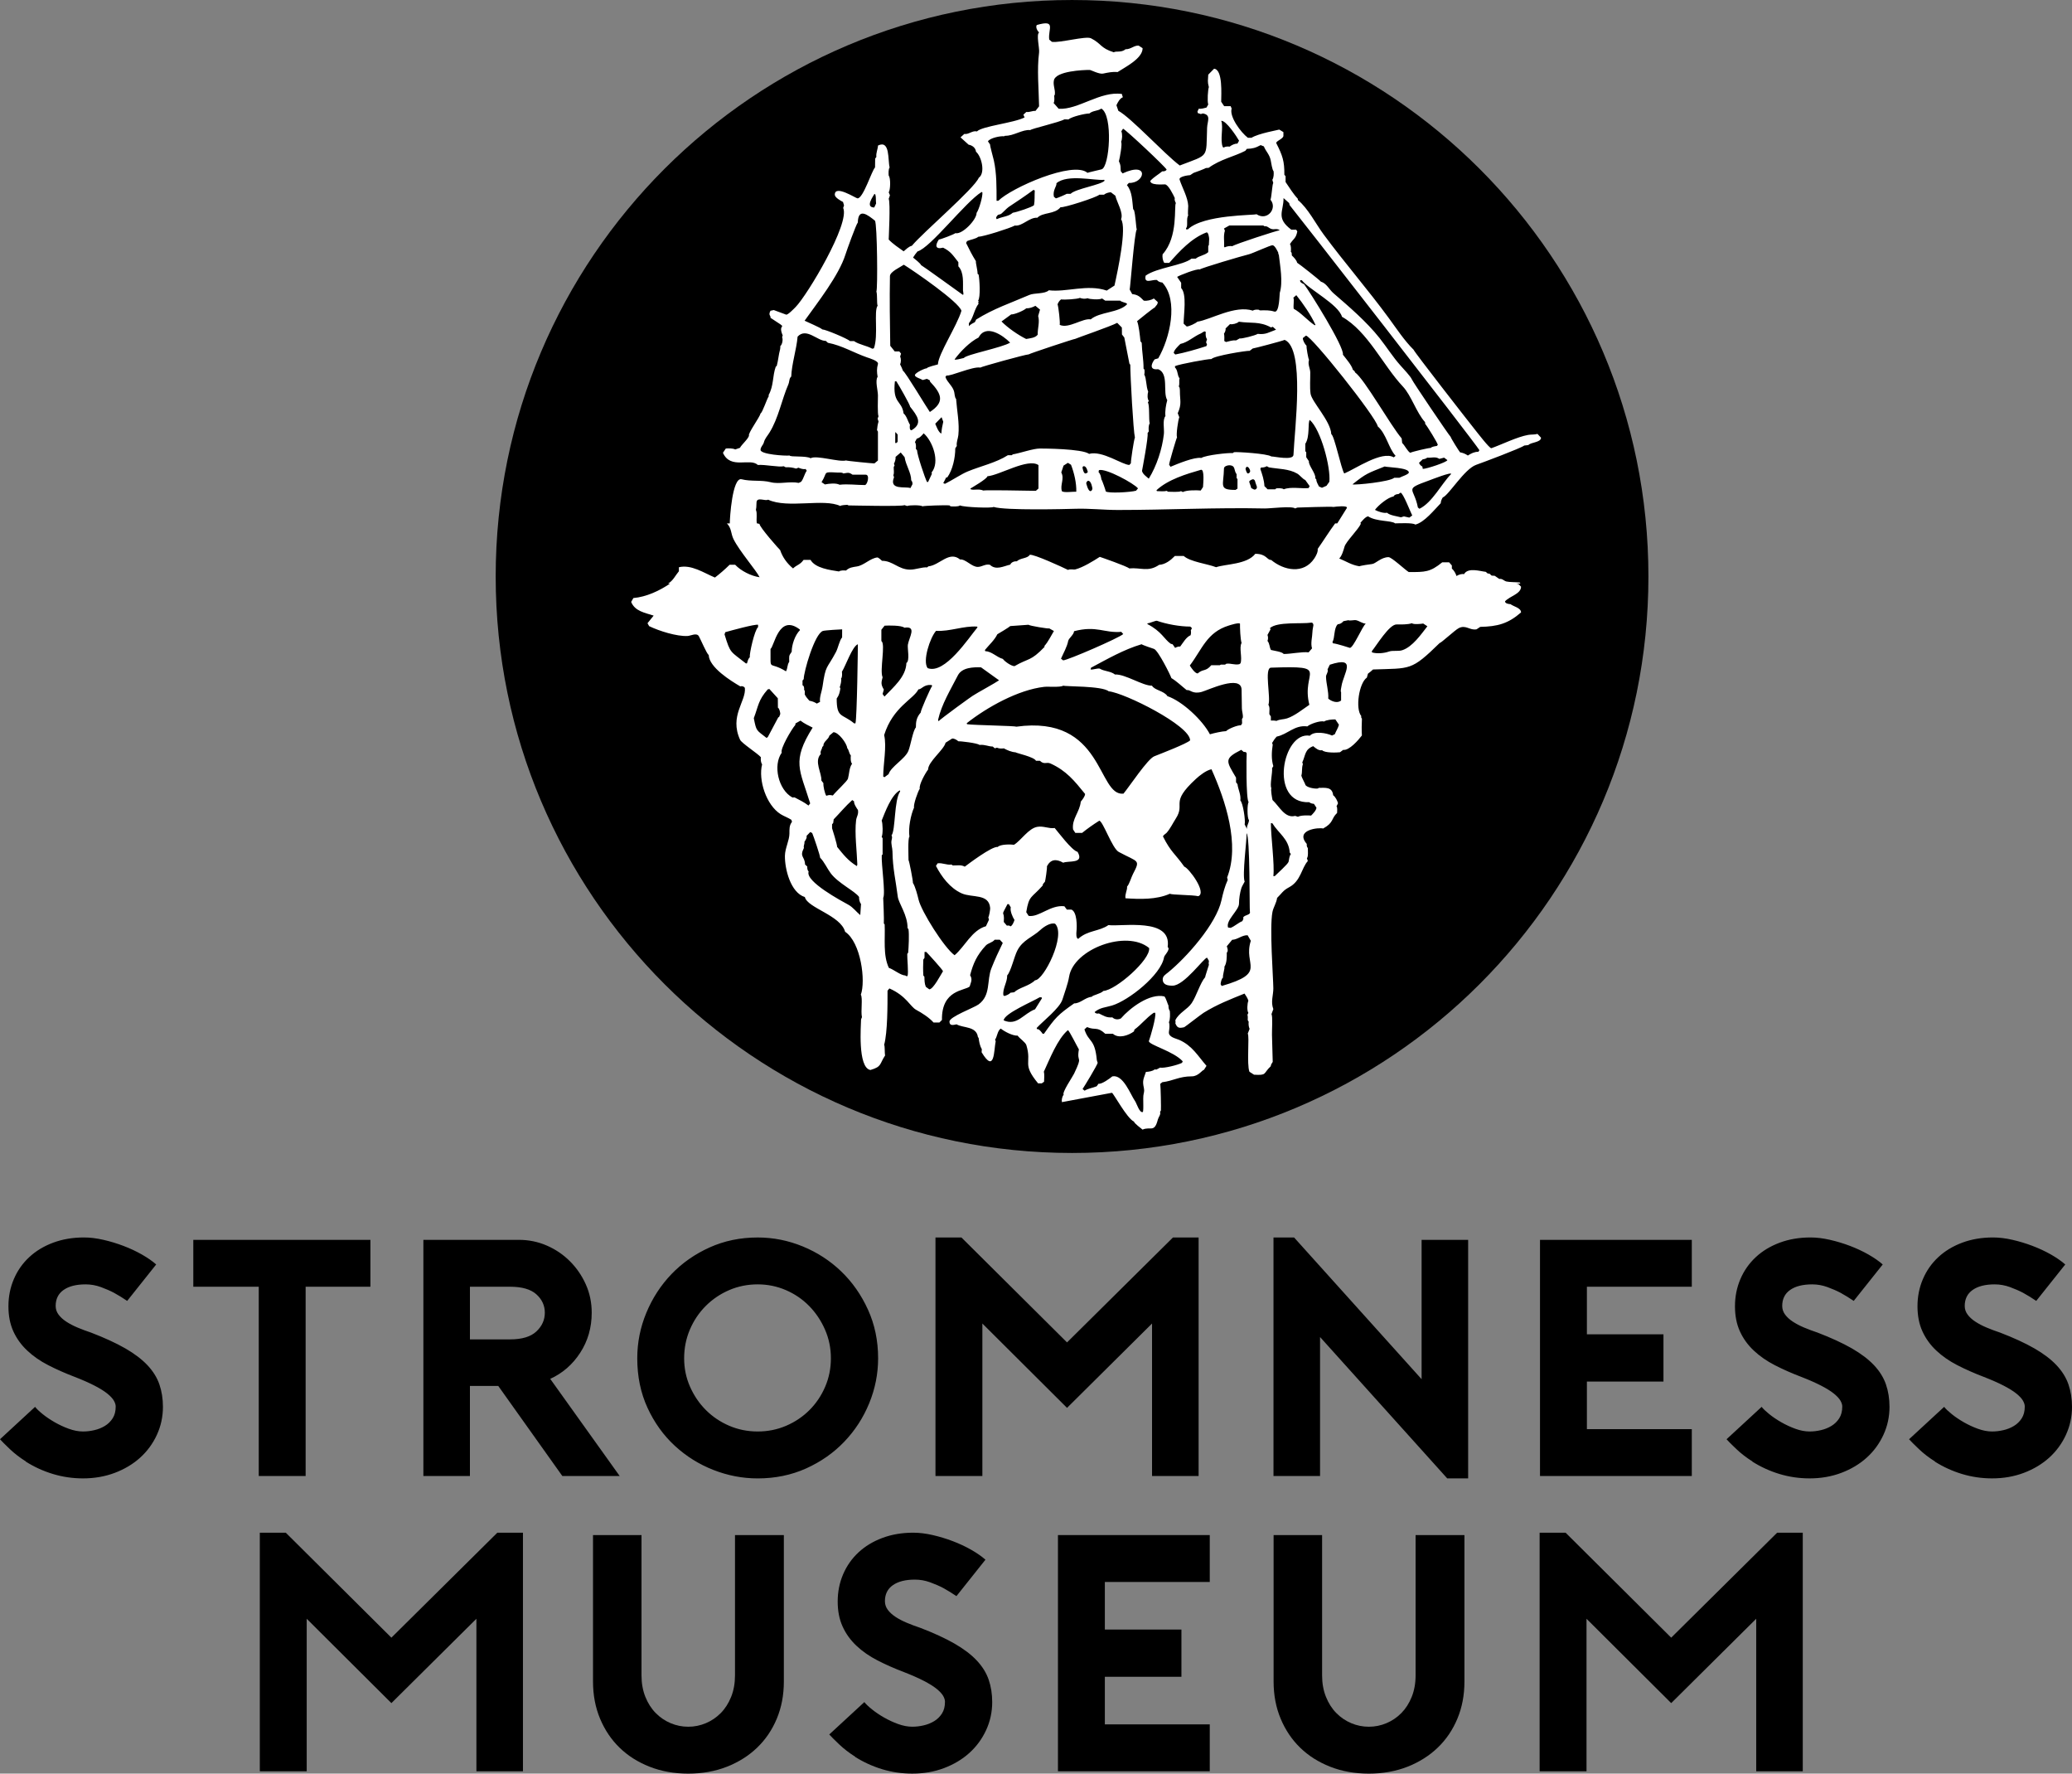
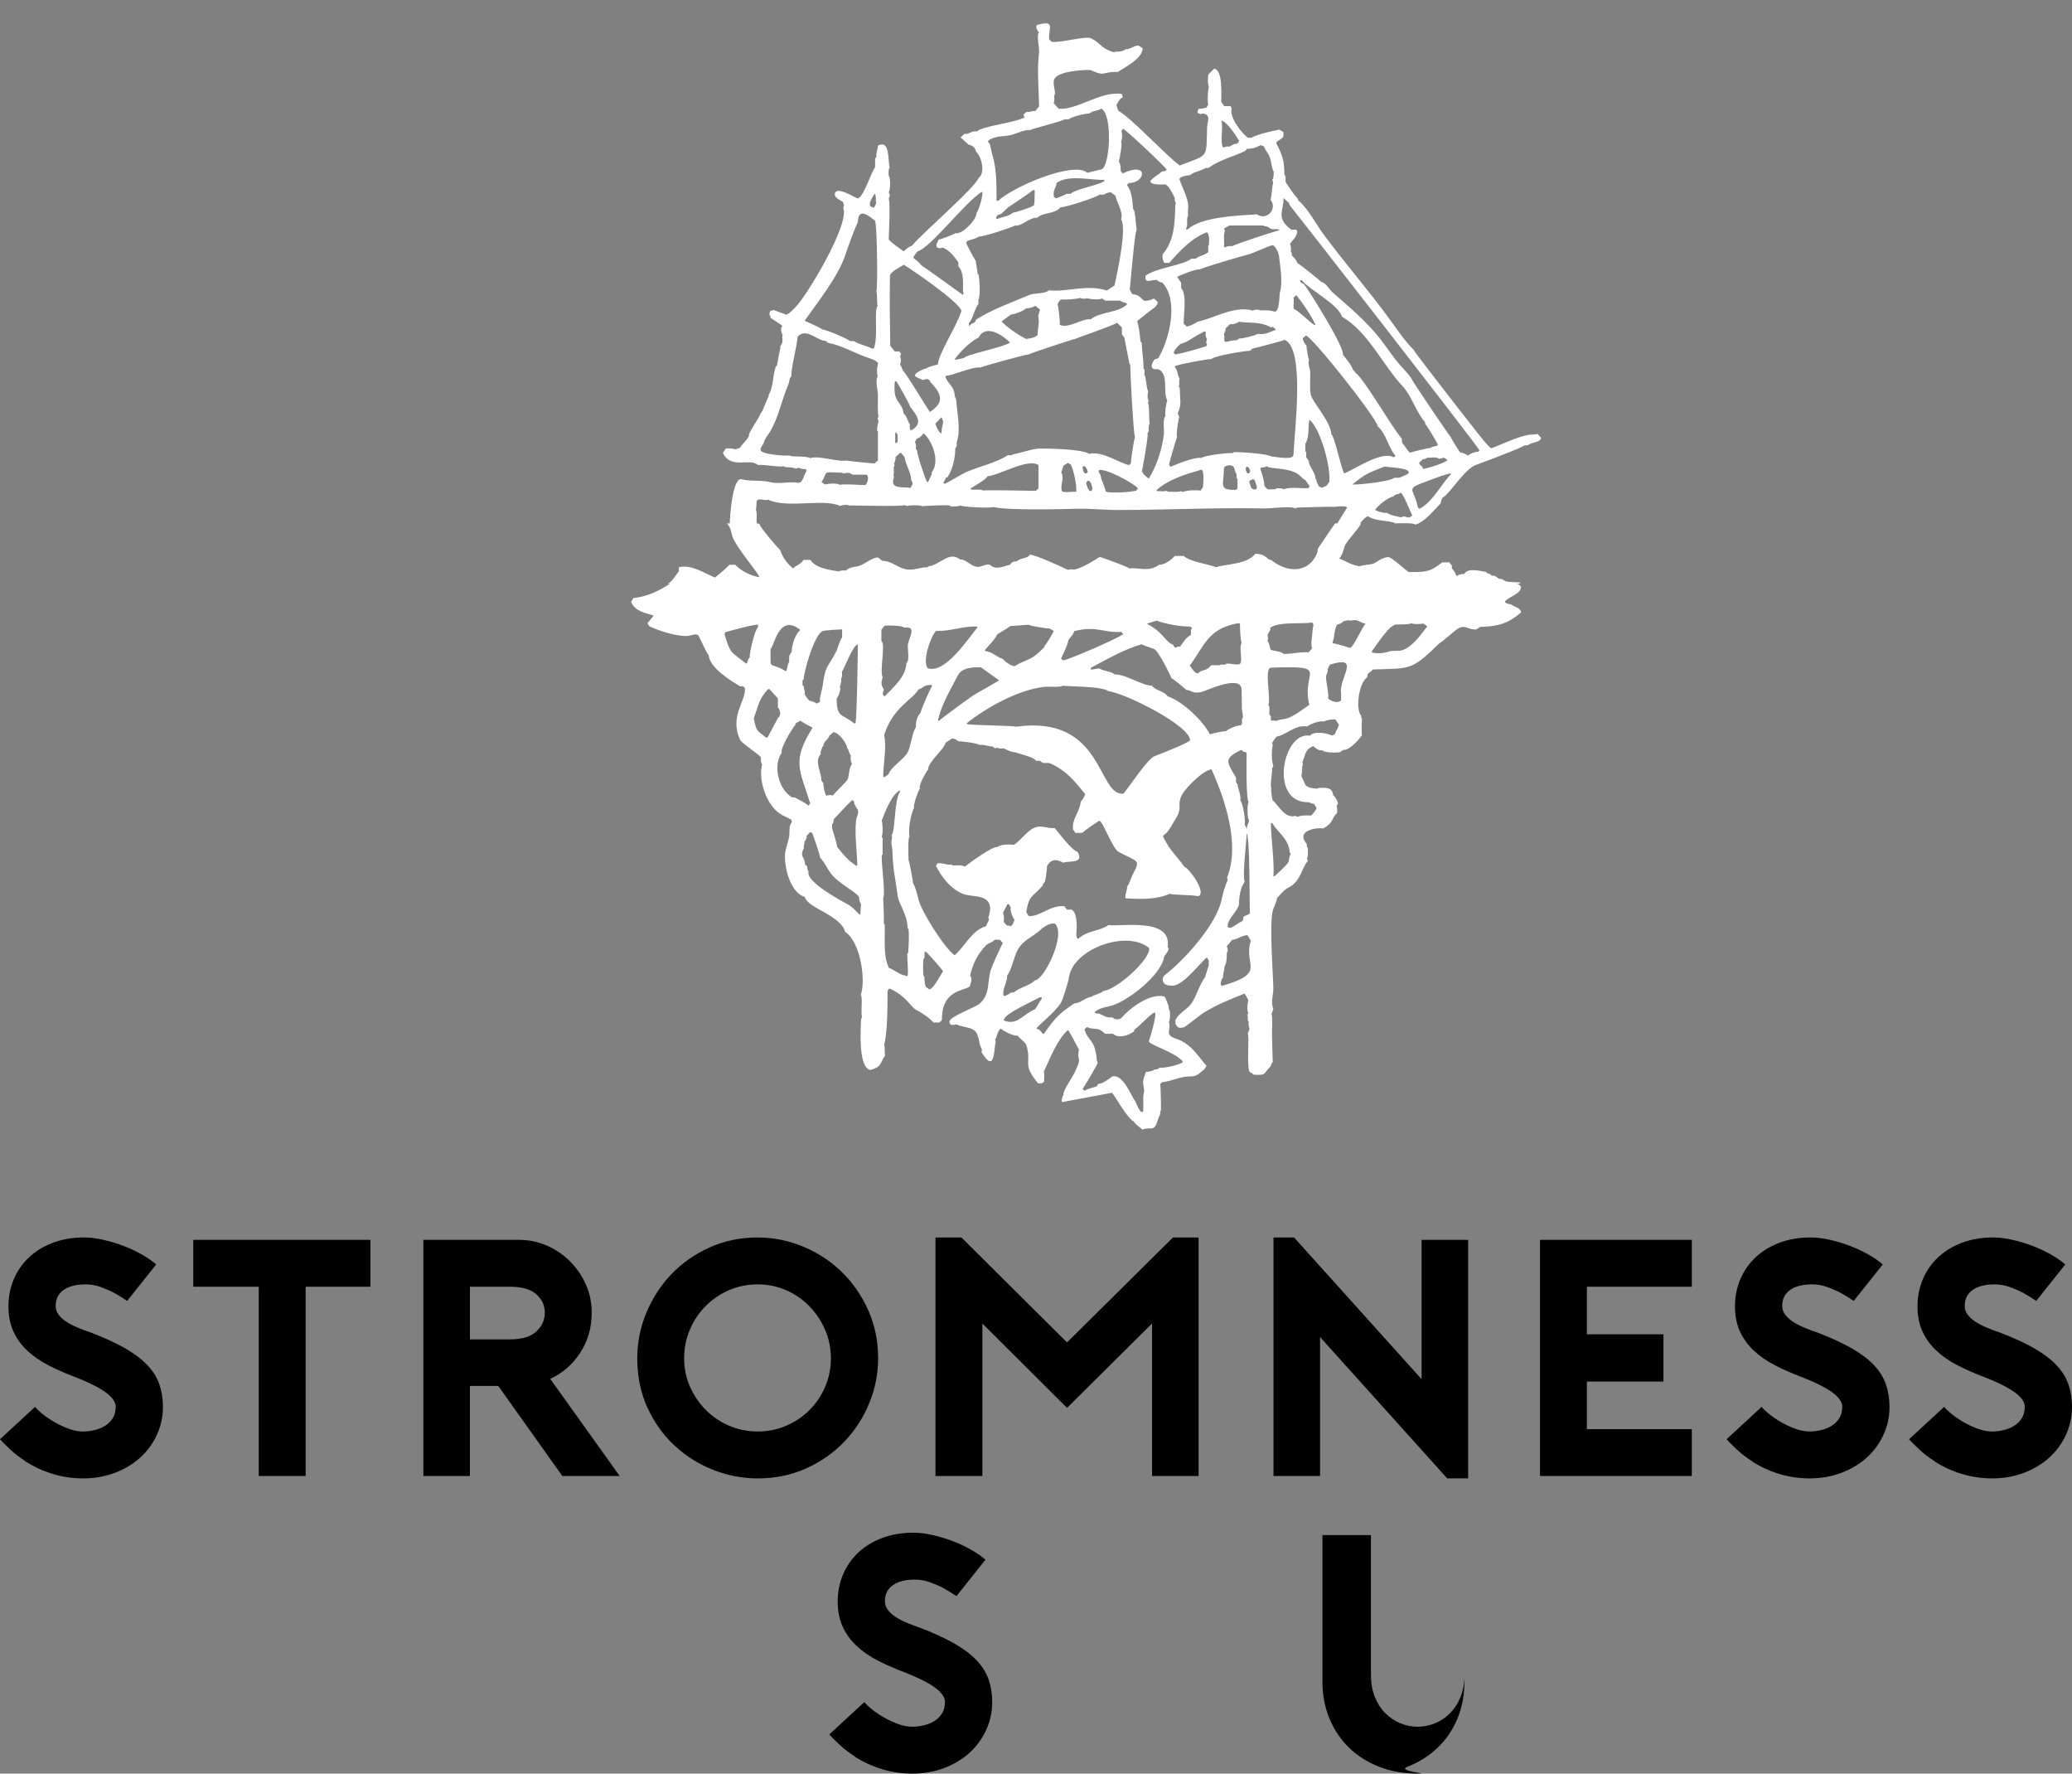
<svg xmlns="http://www.w3.org/2000/svg" version="1.1" id="Layer_1" x="0px" y="0px" width="220.05px" height="188.323px" viewBox="0 0 220.05 188.323" enable-background="new 0 0 220.05 188.323" xml:space="preserve">
  <rect x="0" y="0" width="220.05" height="188.323" fill="#808080" stroke="none" />
  <g>
-     <path d="M113.854,122.422c33.806,0,61.211-27.405,61.211-61.211c0-33.806-27.405-61.21-61.211-61.21   C80.047,0,52.643,27.405,52.643,61.21C52.643,95.017,80.047,122.422,113.854,122.422L113.854,122.422z" />
    <path fill="#FFFFFF" d="M112.779,117.024c-0.055-0.232,0.025-0.605,0.186-0.787c-0.207-0.225,0.935-1.881,1.101-2.229   c0.992-2.076,0.247-1.044,0.514-2.583c-0.198-0.331-1.004-1.954-1.162-2.048c-1.112,0.926-1.951,3.113-2.562,4.418   c0.086,0.316,0.025,0.738,0.025,1.065l-0.249,0.171h-0.385c-1.756-2.127-0.641-2.058-1.243-4.051   c-0.096-0.319-0.714-0.702-0.928-1.016c-0.523,0.029-1.388-0.425-1.792-0.749c-0.35,0.211-0.372,0.851-0.606,1.179l0.066,0.162   c-0.202,0.992-0.095,3.492-1.495,1.172l0.022-0.332c-0.212-0.345-0.29-0.791-0.339-1.19l-0.076-0.094   c-0.157-1.172-1.571-0.938-2.268-1.35c-0.346,0.078-0.753,0.187-0.753-0.29c0-0.513,2.595-1.463,3.083-1.819   c1.344-0.979,0.852-2.54,1.376-3.856c0.374-0.938,0.742-1.741,1.202-2.678l-0.315-0.34h-0.545c-0.253,0.314-0.696,0.349-0.947,0.62   c-0.93,1.008-1.328,1.867-1.662,3.146c0.288,0.479,0.07,0.753-0.045,1.199c-0.502,0.463-3.001,0.312-2.945,3.555l-0.27,0.27h-0.624   c-0.455-0.52-1.24-1.022-1.838-1.341c-0.64-0.341-1.04-1.479-2.851-2.277l-0.197,0.242c0,1.51,0.009,4.407-0.36,5.752   c0.091,0.09,0.043,0.89,0.099,1.131c-0.603,0.888-0.31,1.175-1.555,1.535c-1.393-0.236-0.989-4.871-0.998-5.317   c-0.001-0.08,0.072-0.214,0.098-0.289c-0.142-0.633,0.104-2.021-0.119-2.39c0.53-1.432,0.021-5.547-1.67-6.681   c-0.474-1.753-4.017-2.529-4.274-3.685c-1.526-0.467-2.142-3-2.118-4.388c0.014-0.804,0.471-1.613,0.479-2.347   c0.005-0.459-0.035-0.858,0.274-1.256l-0.071-0.213c-0.357-0.233-0.77-0.367-1.132-0.593c-1.535-0.959-2.397-3.638-1.972-5.301   c-0.142-0.175-0.167-0.538-0.13-0.747c-0.32-0.388-2.045-1.491-2.212-1.858c-1.16-2.542,0.659-4.082,0.51-5.501   c-0.097-0.164-0.305-0.227-0.483-0.164c-1.006-0.582-3.306-2.016-3.356-3.323c-0.242-0.203-0.826-1.609-1.047-2.003   c-0.229-0.407-0.883-0.038-1.201-0.024c-1.151,0.051-2.978-0.516-4.081-1.047l-0.173-0.31l0.654-0.808   c-0.93-0.305-1.99-0.459-2.389-1.454l0.238-0.411c1.354-0.115,2.787-0.774,3.897-1.542h-0.213c0.535-0.294,0.77-0.858,1.147-1.303   v-0.425c1.31-0.32,2.648,0.601,3.827,1.093c0.551-0.422,1.065-0.869,1.558-1.356h0.592c0.609,0.646,1.688,1.197,2.595,1.324   c-0.355-0.727-2.147-2.78-2.772-4.048c-0.292-0.594-0.189-1.134-0.696-1.665h0.301c-0.003-0.543,0.271-4.942,1.252-4.691   c1.014,0.258,2.091,0.057,3.083,0.312c0.932,0.24,2.017-0.122,2.988,0.076l0.252-0.122c0.287-0.355,0.329-0.796,0.599-1.17   l-0.122-0.188c-0.232,0.067-0.553-0.048-0.762-0.136l-0.245,0.097c-0.392-0.122-0.705-0.16-1.113-0.141l-0.2-0.109   c-0.516,0.126-1.961-0.196-2.761-0.137c-0.815-0.787-2.898,0.517-3.698-1.292l0.304-0.452c0.29-0.028,0.732-0.034,1.005,0.096   l0.5-0.172c0.143-0.307,0.902-0.965,0.961-1.303c-0.153-0.196,1.126-1.917,1.23-2.357c0.199-0.082,0.668-1.543,0.864-1.812   l-0.012-0.129c0.555-1.023,0.396-1.979,0.753-3.005l0.11-0.097c0.164-0.601,0.194-1.167,0.36-1.777   c0.026-0.096,0.014-0.225,0.02-0.324c0.213-0.161,0.304-0.716,0.188-0.947l0.065-0.178c-0.659-1.544,0.932-0.414-1.296-1.875   c0.045-0.27-0.27-0.249-0.002-0.75l0.349-0.074l1.309,0.485c0.175,0.064,0.88-0.672,1.019-0.815   c1.235-1.265,5.793-8.866,5.043-10.513l0.09-0.272l-0.108-0.363c-0.242-0.122-0.873-0.47-0.873-0.768   c0-1.104,2.25,0.394,2.421,0.388c0.609-0.021,1.499-2.925,1.854-3.285l0.012-0.936l0.13-0.186   c-0.058-0.399,0.148-0.798,0.173-1.205c1.307-0.629,1.028,1.552,1.234,2.332c-0.139,0.168-0.12,0.672-0.098,0.869   c0.224,0.251,0.181,1.547,0,1.765l0.131,0.323l-0.131,0.372c0.196,0.455,0,4.101,0,4.324c0.446,0.469,1.058,0.873,1.587,1.25   c0.252-0.209,0.543-0.516,0.871-0.588c1.172-1.413,6.626-6.059,7.107-7.222c0.724-0.509,0.298-2.263-0.294-2.766   c-0.043-0.414-0.394-0.681-0.785-0.747l-0.861-0.778l0.405-0.363c0.477,0.082,0.85-0.391,1.342-0.267   c0.539-0.566,3.956-0.902,5.06-1.486l-0.131-0.291l0.315-0.291c0.374,0.051,0.631-0.141,0.97-0.107l0.384-0.491   c-0.033-1.838-0.235-3.925,0-5.715c0.059-0.454-0.317-1.926,0-2.121c-0.182-0.181-0.389-0.545-0.249-0.795   c2.124-0.614,1.172,0.448,1.328,1.548l0.282,0.237c0.843,0.134,3.611-0.649,4.154-0.376c1.115,0.562,0.979,1.038,2.421,1.486   c0.227-0.165,0.796,0.065,1.247-0.323c0.571,0.009,0.893-0.415,1.387-0.388l0.425,0.274c0.012,1.109-1.939,2.056-2.661,2.537   c-0.538-0.057-1.024,0.055-1.544,0.162c-0.402,0.083-1.286-0.386-1.41-0.388c-0.69-0.006-3.585,0.12-3.802,1.087   c-0.123,0.554,0.169,0.986,0.092,1.542l-0.066,0.105c0.015,0.179,0.056,0.618-0.065,0.771l0.543,0.619   c2.064,0.13,4.425-1.909,6.713-1.571c0.015,0.116,0.066,0.237,0.105,0.345c-0.327,0.117-0.549,0.555-0.685,0.85l0.202,0.589   c1.39,0.764,4.846,4.545,6.522,5.809c3.157-1.217,2.789-0.718,2.904-3.994c0.024-0.71,0.466-1.374-0.45-1.532l-0.213,0.064   l-0.324-0.104l-0.036-0.171l0.145-0.298c0.2,0.056,0.621-0.063,0.813-0.116l0.188-0.329c-0.123-0.328-0.032-1.611,0.064-1.842   c-0.163-0.61-0.087-0.702-0.064-1.325l0.621-0.63c0.944,0.099,0.753,2.76,0.753,3.506l0.314,0.469h0.69l0.107,0.258   c-0.267,0.854,0.977,2.538,1.725,3.103h0.382c0.718-0.463,2.907-0.841,2.95-0.873l0.44,0.269v0.39c0,0.334-0.863,0.577-0.752,0.796   c0.66,1.299,0.866,1.901,0.852,3.34l0.13,0.159v0.616c0.401,0.585,0.808,1.256,1.295,1.773l0.014,0.138   c1.08,0.887,1.893,2.521,2.723,3.642c2.234,3.021,4.729,5.884,6.949,8.918c0.81,1.106,1.643,2.379,2.618,3.338   c0.025,0.188,5.803,7.596,6.466,8.423c0.266,0.33,1.612,2.094,1.793,2.03c1.075-0.38,2.733-1.205,3.906-1.412   c0.306-0.054,0.706-0.016,0.989-0.107l0.376,0.404c-0.005,0.516-1.077,0.471-1.348,0.784l-0.432,0.047   c-0.346,0.282-4.452,1.819-5.107,2.049c-1.252,0.438-2.908,3.226-3.547,3.463c-0.117,0.172-0.21,0.407-0.219,0.615   c-0.691,0.707-1.744,2.042-2.7,2.267c-0.25-0.219-1.782-0.13-2.148-0.13c-0.341-0.316-2.015-0.171-2.858-0.743   c-0.271,0.011-0.684,0.522-0.85,0.727l0.095,0.024c-0.313,0.686-1.605,1.922-1.758,2.473c-0.096,0.346-0.288,1.011-0.562,1.248   c0.766,0.314,1.291,0.689,2.144,0.828c0.078-0.057,1.178-0.228,1.335-0.237c0.368-0.022,0.974-0.732,1.757-0.732   c0.336,0,1.717,1.312,2.149,1.584c1.748,0,2.265,0.015,3.556-1.034h0.732l0.291,0.331l0.001,0.328   c0.223,0.202,0.407,0.511,0.492,0.795c0.215-0.145,0.546-0.246,0.807-0.206c0.415-0.733,1.722-0.299,2.303-0.239l0.198,0.174   l0.196,0.02l0.227,0.206l0.329,0.021l0.489,0.335c0.312-0.065,0.494,0.209,0.752,0.27c0.334,0.078,1.021,0.062,1.415,0.103   l0.067,0.113h-0.457l0.254,0.055l0.275,0.282c-0.003,0.767-1.159,0.976-1.702,1.551c0.002,0.243,0.401,0.294,0.583,0.302   c0.31,0.254,1.117,0.383,1.119,0.877c-1.377,1.201-2.5,1.495-4.334,1.535l-0.389,0.258c-0.718,0.148-1.134-0.515-1.896-0.123   c-0.404,0.208-1.871,1.579-2.029,1.583c-3.049,2.973-3.051,2.664-7.075,2.806c-0.173,0.152-0.345,0.314-0.535,0.444l-0.118,0.42   c-0.826,0.559-1.251,3.295-0.589,4.088c-0.044,0.078-0.004,0.21,0.066,0.261c-0.028,0.375-0.04,1.406-0.003,1.792   c-0.357,0.475-1.349,1.625-1.989,1.532l-0.339,0.252c-0.365,0.042-1.614,0.086-1.898-0.219c-0.354,0.085-0.7-0.221-0.944-0.428   c-0.904,0.341-0.805,0.948-1.162,1.729l0.066,0.178c-0.151,0.417-0.043,0.831-0.164,1.212c0.038,0.227,0.444,0.935,0.432,0.994   c0.155,0.289,1.034,0.439,1.335,0.379l0.076-0.064c0.709,0,1.438-0.128,1.535,0.785c0.244,0.169,0.44,0.575,0.516,0.846   l-0.162,0.339c0.12,0.076,0.064,0.566,0.064,0.691c-0.663,0.627-0.322,1.018-1.483,1.655c-0.416-0.129-3.044,0.112-1.737,1.637   c-0.014,0.124,0,0.345,0.111,0.432c0,0.185,0.067,0.969-0.098,1.079l0.098,0.307c-0.669,0.724-0.732,2.11-1.98,2.778   c-0.694,0.371-0.745,0.617-1.284,1.138c-0.064,0.523-0.398,1.008-0.492,1.488c-0.325,1.666,0.085,6.967,0.093,8.102   c0.005,0.738-0.297,1.437,0,2.214l-0.196,0.533c0.144,0.237,0.04,1.733,0.052,2.191l0.079,2.882   c-0.095,0.129-0.194,0.301-0.212,0.463c-0.839,0.786-0.356,0.976-1.773,0.897l-0.488-0.314c-0.304-0.803,0.02-3.723-0.178-4.052   l0.196-0.501c-0.104-0.223-0.129-0.521-0.098-0.763l-0.099-0.158c0-0.179,0.023-0.405-0.032-0.581l0.099-0.193   c-0.171-0.252-0.116-1.021,0-1.293c-0.074-0.27-0.258-0.529-0.41-0.76c-1.521,0.615-2.923,1.156-4.343,2.041   c-0.293,0.184-1.997,1.517-2.062,1.531c-0.535,0.121-0.739,0.101-0.941-0.419c0.04-0.086,0.01-0.246,0-0.328   c0.404-0.809,1.277-1.133,1.738-1.816c0.496-0.739,0.914-2.166,1.426-2.745c-0.019-0.033,0.347-1.126,0.402-1.319   c-0.05-0.107-0.01-0.312,0-0.417l-0.196-0.34c-0.329,0.007-2.428,2.973-3.665,2.973c-0.484,0-1.047-0.07-1.047-0.679   c0-0.342,0.326-0.528,0.562-0.719c1.974-1.606,5.13-5.16,5.677-7.669c0.153-0.705,0.363-1.508,0.666-2.162l-0.064-0.258   c1.378-3.494-0.182-8.198-1.661-11.49c-0.551,0.1-1.259,0.66-1.65,1.02c-2.833,2.606-1.078,2.557-2.135,4.206   c-0.331,0.516-0.579,1.062-0.983,1.522c-0.073,0.084-0.398,0.27-0.378,0.395c0.835,1.664,1.262,1.794,2.255,3.194   c0.472,0.143,2.431,2.75,1.492,3.14c-0.633-0.147-2.797-0.13-3.026-0.259c-1.433,0.638-3.185,0.581-4.71,0.48   c-0.071-0.479,0.2-0.831,0.171-1.245c0.233-0.234,0.443-0.985,0.622-1.326c0.816-1.569,0.581-1.225-1.512-2.353   c-0.693-0.375-1.686-3.304-2.065-3.311c-0.65,0.41-1.229,0.815-1.82,1.292h-0.723l-0.239-0.367   c-0.152-1.115,0.708-1.844,0.818-2.948c0.163-0.202,0.451-0.559,0.459-0.82c-1.147-1.416-1.993-2.464-3.657-3.225   c-0.463-0.212-0.671,0.158-1.142-0.298h-0.417c-0.201-0.418-2.101-0.81-2.165-0.896c-0.442-0.03-0.866-0.216-1.25-0.422   c-0.226,0.037-0.517,0.028-0.729-0.071l-0.229,0.065l-0.218-0.187c-0.496-0.004-0.835-0.234-1.408-0.169   c-0.202-0.201-2.062-0.413-2.247-0.388c-0.139-0.136-0.449-0.322-0.659-0.29l-0.697,0.443c-0.167,0.745-1.851,2.003-1.855,2.846   c-0.276,0.351-1.002,1.635-0.881,2.032c-0.198,0.267-0.708,1.727-0.608,1.998c-0.357,0.787-0.63,2.217-0.492,3.099   c-0.185,0.146-0.097,2.159-0.097,2.487c0.075,0.082,0.49,2.228,0.465,2.421c0.256,0.389,0.497,1.333,0.601,1.778   c0.292,1.242,2.722,5.114,3.825,5.903c1.091-0.915,1.824-2.654,3.331-3.08l0.319-0.686l-0.066-0.258   c0.085-0.126,0.209-0.833,0.196-0.985c-0.129-1.577-1.917-1.063-3.032-1.564c-1.236-0.556-2.129-1.757-2.727-2.911l0.176-0.275   c0.533-0.072,0.96,0.207,1.472,0.129l0.14,0.097c0.427,0.012,0.889-0.098,1.272,0.129c0.262-0.196,2.881-2.191,3.498-2.092   c0.293-0.302,1.366-0.284,1.734-0.234c0.767-0.478,1.548-1.757,2.488-1.906c0.67-0.107,1.2,0.218,1.831,0.129   c0.314,0.358,1.813,2.384,2.428,2.528c0.76,1.305-0.967,0.913-1.523,1.155c-0.762-0.434-1.335-0.364-1.727,0.374   c0.034,0.18-0.172,1.58-0.217,1.649c-0.071,0.108-0.264,0.241-0.23,0.393c-1.207,1.369-1.457,1.015-1.753,2.835l0.256,0.396   c1.121,0.166,2.297-1.191,3.792-1.025l0.263,0.355h0.483c0.609,0.237,0.602,1.779,0.54,2.325c-0.019,0.165-0.06,0.775,0.196,0.776   c0.981-0.914,2.229-0.772,3.194-1.454c1.442,0.183,6.739-0.833,6.296,2.306l0.099,0.166c-0.005,0.36-0.446,0.726-0.484,0.944   c-0.326,1.883-3.759,4.588-5.52,5.122c-0.697,0.212-1.26,0.2-1.851,0.691c0.073,0.168,0.289,0.192,0.449,0.15   c0.555,0.259,0.779,0.464,1.435,0.419c0.236,0.236,0.615,0.266,0.905,0.111c0.961-1.112,3.069-2.706,4.624-2.334   c0.197,0.238,0.369,0.913,0.428,0.965c-0.004,0.193,0.027,0.421,0.144,0.582c0.025,0.308,0.05,0.895-0.098,1.184   c0.113,0.346,0.043,0.688,0,1.034c-0.069,0.562,0.737,0.688,1.103,0.851c1.392,0.617,1.994,1.733,2.89,2.753l-0.268,0.421   c-0.178,0.009-0.592,0.693-1.29,0.693c-1.359,0-1.986,0.488-3.136,0.622l-0.216,0.177c0.046,0.353,0.094,2.583,0.066,2.833   l-0.09,0.136c0.108,0.281-0.166,0.557-0.231,0.812c-0.369,1.456-0.78,0.703-1.626,1.076c-0.156-0.131-0.889-0.671-0.909-0.846   c-0.764-0.355-2.203-3.061-2.347-3.064 M148.739,52.31l-0.219,0.151c-0.197-0.004-0.442,0.07-0.527,0.26   c-0.579,0.064-1.635,0.95-1.97,1.417c0.294,0.167,0.935,0.387,1.285,0.304c0.266,0.276,1.077,0.379,1.479,0.485l0.311-0.097   l0.572,0.129l0.312-0.226C149.812,54.418,149.005,52.311,148.739,52.31L148.739,52.31z M115.572,51.049   c-0.118,0-0.212,0.198-0.212,0.259c0,0.012,0.191,0.84,0.441,0.84c0.144,0,0.212-0.186,0.212-0.275   C116.014,51.833,115.9,51.049,115.572,51.049L115.572,51.049z M133.08,50.888c-0.086,0-0.409,0.129-0.409,0.258   c0,0.081,0.164,0.439,0.208,0.672c0.128,0.069,0.283,0.168,0.365,0.168c0.131,0,0.245-0.109,0.245-0.258   c0-0.081-0.16-0.439-0.209-0.666C133.268,51.002,133.162,50.888,133.08,50.888L133.08,50.888z M154.106,50.338   c0.121-0.282-2.109,0.593-2.282,0.656c-2.817,1.024-1.656,0.706-1.242,2.89l0.168,0.138   C152.115,53.355,153.075,51.386,154.106,50.338L154.106,50.338z M89.573,50.274c-0.175-0.144-0.429-0.086-0.634-0.097   c-1.64-0.085-0.996-0.077-1.69,1.018l0.36,0.243c0.412-0.091,1.186-0.173,1.555,0.032c0.873-0.102,1.807,0.032,2.685,0.032   c0.266,0,0.56-1.099,0.092-1.099h-1.398C90.152,50.132,90.072,50.191,89.573,50.274L89.573,50.274z M116.707,49.92l-0.037,0.213   c0.22,0.223,0.249,0.489,0.304,0.779c0.069,0.05,0.46,1.184,0.46,1.262c0.234,0.229,2.642,0.097,3.218-0.072l0.206-0.245   C120.457,51.346,117.448,49.693,116.707,49.92L116.707,49.92z M127.762,51.713c0.015-0.3,0.187-1.946-0.229-1.827   c-1.538,0.443-3.491,1.027-4.712,2.165l0.043,0.096c0.322,0,0.733,0.057,1.047-0.025l0.141,0.09c0.221,0,1.233,0.061,1.371-0.064   l0.196,0.097c0.422-0.219,1.452-0.2,1.902-0.162L127.762,51.713L127.762,51.713z M132.383,49.566   c-0.037,0.07-0.104,0.142-0.104,0.223c0,0.021,0.119,0.485,0.246,0.485c0.135,0,0.245-0.137,0.245-0.258   S132.61,49.515,132.383,49.566L132.383,49.566z M147.053,49.531c-1.744,0.705-1.928,0.697-3.417,1.898   c0.278,0.098,4.007-0.277,4.437-0.702h0.548c0.206-0.12,1.002-0.356,1.002-0.565C149.622,49.641,147.348,49.63,147.053,49.531   L147.053,49.531z M134.536,49.499c-0.167,0.106-0.414,0.158-0.611,0.138l-0.076,0.152c0.208,0.6,0.404,1.189,0.435,1.827   l0.339,0.338h0.81l0.106-0.097c0.194-0.023,0.636-0.046,0.798,0.097c0.766-0.3,1.843-0.052,2.638-0.129l0.111-0.209l-0.465-0.651   c-0.226-0.061-0.583-0.524-0.853-0.68c-0.902-0.521-1.994-0.482-2.981-0.656C134.71,49.614,134.605,49.534,134.536,49.499   L134.536,49.499z M115.114,49.499c-0.081,0-0.147,0.064-0.147,0.146c0,0.04,0.095,0.63,0.312,0.63c0.045,0,0.245-0.085,0.245-0.162   C115.523,50.096,115.397,49.499,115.114,49.499L115.114,49.499z M131.329,50.35c-0.328-0.408-0.065-0.924-0.769-0.948   c-0.186-0.006-0.568,0.104-0.572,0.336c-0.033,1.817-0.6,2.281,1.223,2.281l0.213-0.137V50.86l-0.095-0.089V50.35L131.329,50.35z    M110.287,49.382c-1.123-0.772-4.124,1.083-5.427,1.188c0.006,0.258-1.72,1.25-1.805,1.304l0.041,0.078   c0.325,0.13,0.822-0.084,1.334,0.132c0.093-0.064,4.393,0.005,5.579,0.032l0.278-0.246V49.382L110.287,49.382z M113.413,49.143   l-0.462,0.295l-0.242,0.723c0.37,0.685-0.162,1.351,0.074,2.007c0.273,0.165,1.182,0.023,1.52,0.042   c0.032-0.912-0.23-2.015-0.56-2.863L113.413,49.143L113.413,49.143z M152.862,48.723c-0.427-0.286-0.839-0.081-1.288-0.129   c-0.123,0.103-0.315,0.164-0.473,0.173l-0.399,0.376c0.054,0.138,0.188,0.342,0.349,0.378l0.052,0.267   c0.403,0.003,2.609-0.728,2.61-0.936l-0.344-0.259L152.862,48.723L152.862,48.723z M95.66,48.044l-0.548,0.467   c0.025,0.238-0.064,0.52-0.172,0.729l0.065,0.194l-0.089,0.142c-0.021,0.263,0.078,0.646-0.042,0.876l0.074,0.225   c-0.578,1.415,1.243,0.943,1.742,1.148l0.213-0.404c0.026-0.137-0.031-0.326-0.131-0.424c0-0.812-0.571-1.583-0.7-2.454   L95.66,48.044L95.66,48.044z M98.095,46.009c-0.199,0.229-0.415,0.503-0.729,0.562l-0.201,0.375   c0.135,0.144,0.123,0.527,0.099,0.701l0.13,0.171c0.002,0.45,0.823,2.906,1.054,3.358h0.117l0.4-0.854l-0.025-0.157   C99.849,49.058,99.059,46.845,98.095,46.009L98.095,46.009z M95.079,45.881c-0.008,0.273-0.008,0.337-0.005,1.158h0.117   c0.071-0.065,0.141-0.097,0.141-0.178v-0.713C95.229,46.046,95.194,45.947,95.079,45.881L95.079,45.881z M139.1,44.587   c-0.239,0.268,0.039,1.758-0.473,2.532v0.786l0.098,0.119v0.525l0.284,0.423c-0.075,0.417,0.774,1.348,0.675,1.808l0.11,0.129   c-0.001,0.264,0.175,0.51,0.283,0.745l0.317,0.137l0.481-0.208l0.303-0.426C141.344,49.644,140.278,45.615,139.1,44.587   L139.1,44.587z M99.996,44.296l-0.671,0.695c0.131,0.305,0.344,0.917,0.648,1.046c0.029-0.446,0.1-0.827,0.203-1.256L99.996,44.296   L99.996,44.296z M95.04,40.487c-0.269,2.403,0.734,1.997,0.922,3.408c0.343,0.287,0.443,0.834,0.679,1.209   c-0.031,0.148-0.078,0.584,0.164,0.582c1.244-0.733,0.607-1.536-0.158-2.513c0.039-0.138-1.237-2.368-1.453-2.686H95.04   L95.04,40.487z M136.434,36.088c-0.218,0.111-3.305,0.922-3.391,0.914l-0.327,0.25c-0.276-0.039-3.789,0.521-4.061,0.873   c-0.283-0.037-3.373,0.532-3.869,0.749v0.144c0.332,0.322,0.219,0.83,0.489,1.159c-0.094,0.281,0.038,0.598-0.099,0.873   c0.132-0.049,0.131,0.441,0.131,0.484c-0.004,0.994,0.224,1.327-0.229,2.343l0.164,0.42c-0.123,0.299-0.354,1.854-0.24,2.142   c-0.075,0.098-0.846,2.72-0.84,2.899l0.147,0.226c0.709-0.295,2.55-1.068,3.268-0.937c0.485-0.307,2.898-0.568,3.338-0.517   l0.139-0.097c0.312-0.049,3.524,0.145,3.96,0.452c0.35-0.001,2.328,0.457,2.355-0.171   C137.483,45.606,138.613,37.004,136.434,36.088L136.434,36.088z M138.692,35.636l-0.327,0.258c-0.014,0.259,0.215,0.647,0.393,0.82   c-0.033,0.167,0.18,1.391,0.262,1.491c-0.158,0.496,0.126,0.919,0.131,1.325c0.011,0.712-0.062,1.566,0.032,2.265   c0.117,0.864,2.136,2.9,2.202,4.302c0.328,0.154,1.04,3.647,1.376,4.177c1.123-0.456,4.011-2.46,5.259-1.712l0.195-0.162   c-0.746-0.803-0.98-2.329-1.892-3.126C146.149,44.293,139.275,35.645,138.692,35.636L138.692,35.636z M87.697,36.194   c-0.877,0.025-2.056-1.455-2.99-0.452c-0.12,1.375-0.626,2.896-0.676,4.236l-0.11,0.127c-0.092,0.132-0.106,0.499-0.184,0.678   c-0.724,1.659-1.054,3.61-2.03,5.171c-0.233,0.374-0.477,0.603-0.587,1.031c-0.071,0.276-0.347,0.453-0.35,0.783   c-0.005,0.485,2.648,0.657,3.088,0.598c0.072,0.188,1.776,0.003,2.23,0.291c0.596-0.361,3.039,0.439,3.759,0.234   c0.085,0.05,2.857,0.324,3.015,0.316l0.376-0.312v-3.062l-0.098-0.166c0.03-0.318,0.066-0.595,0.163-0.905l-0.098-0.307   l0.098-0.275c-0.127-0.1-0.065-1.931-0.065-2.193c0-0.528-0.319-1.574-0.033-1.975c-0.085-0.478-0.106-0.884,0.033-1.357   c0.098-0.335-0.935-0.628-1.156-0.706c-1.427-0.498-2.649-1.261-4.159-1.552L87.697,36.194L87.697,36.194z M128.056,35.281   c-0.068-0.243-0.405,0.074-0.514,0.119c-0.763,0.319-1.386,0.953-2.183,1.119c-0.214,0.202-0.701,0.662-0.706,0.96l0.164,0.162   c0.999-0.188,2.298-0.561,3.299-0.888l0.072-0.178l-0.1-0.226l0.1-0.339C128.04,35.847,128.021,35.479,128.056,35.281   L128.056,35.281z M107.277,36.379c-0.776-0.789-2.582-2.015-3.346-0.544c-0.933,0.468-1.905,1.462-2.51,2.269   c-0.237,0.231,0.86-0.081,0.94-0.091C102.588,37.645,106.462,36.905,107.277,36.379L107.277,36.379z M118.649,34.279   c-0.665,0.367-4.396,1.647-4.456,1.701c-0.079-0.021-4.828,1.55-4.942,1.648c-0.326-0.001-5.057,1.309-5.136,1.401   c-0.831-0.143-3.162,0.948-3.6,0.84l-0.11,0.162c0.206,0.595,0.803,0.971,0.937,1.605c0.028,0.129,0.066,0.653,0.196,0.71   c0.087,1.229,0.374,2.606,0.241,3.856c-0.043,0.399-0.224,0.729-0.164,1.151l-0.163,0.25c0.003,0.975-0.274,2.287-0.845,3.082   l-0.131,0.02c-0.104,0.195-0.18,0.403-0.3,0.59l0.18,0.077c0.756-0.37,1.712-1.023,2.427-1.318   c1.337-0.552,3.035-0.932,4.252-1.719h0.418l0.108-0.09c0.828-0.14,2.159-0.621,2.878-0.621c0.37,0,4.475,0.015,5.226,0.568   c1.394-0.385,3.551,1.178,4.276,1.176l0.164-0.182c-0.032-0.169,0.314-2.5,0.425-2.727c-0.167-0.673-0.491-6.485-0.491-7.735   l-0.091-0.107l-0.544-2.778l-0.249-0.324l-0.012-0.739L118.649,34.279L118.649,34.279z M134.979,34.764   c-1.205-0.67-2.168-0.414-3.409-0.604c-0.204,0.193-0.671,0.311-0.945,0.257l-0.464,0.457c0.027,0.182-0.065,0.41-0.172,0.553   c0.059,0.246,0.033,0.533,0.034,0.782l0.178,0.107c0.355-0.089,0.716-0.206,1.085-0.175l0.36-0.206   c0.198,0.061,1.681-0.316,1.926-0.484c0.871,0.1,1.171-0.17,1.946-0.444l-0.344-0.307L134.979,34.764L134.979,34.764z    M109.96,32.47c-0.274,0.159-0.648,0.28-0.97,0.267c-0.267,0.253-1.289,0.676-1.6,0.646l-1.029,0.751   c0.659,0.668,1.757,1.433,2.617,1.858c0.376-0.07,0.979-0.104,1.229-0.459c-0.024-0.653,0.235-1.328,0.048-1.98l0.196-0.678   L109.96,32.47L109.96,32.47z M114.691,31.629c-0.275,0.132-1.644,0.22-2.003,0.162c-0.171,0.123-0.299,0.323-0.372,0.517   c0.103,0.328,0.282,1.867,0.229,2.186c0.938,0.441,2.449-0.74,3.292-0.583c0.945-0.809,2.931-0.686,3.839-1.578v-0.114   c-0.109-0.062-0.706-0.208-0.705-0.299h-1.596l-0.331-0.226c-0.298,0.157-1.329,0.091-1.554-0.032   C115.258,31.763,114.918,31.72,114.691,31.629L114.691,31.629z M137.67,31.341l-0.318,0.272c0.12,0.144-0.024,0.877,0.043,1.172   c0.744,0.39,1.48,1.255,2.231,1.752l0.08-0.043C139.239,33.47,138.38,32.218,137.67,31.341L137.67,31.341z M138.077,29.758   c-0.054,0.208,0.255,0.355,0.41,0.411c0.607,0.791,4.303,6.691,4.132,7.491c0.324,0.42,0.943,1.124,1.059,1.609   c0.092,0.048,0.221,0.158,0.229,0.27c0.975,0.666,3.779,5.651,4.951,7.009l0.056,0.488c0.276,0.256,0.576,0.896,0.856,1.041   c0.22-0.12,1.998-0.535,2.188-0.517c0.072-0.131,0.5-0.191,0.632-0.207l0.108-0.116c0.001-0.167-1.164-2.056-1.336-2.222   l-0.021-0.194c-0.917-1.005-1.459-2.832-2.355-3.781c-2.093-2.211-3.723-5.858-6.463-7.403c-0.397-1.337-3.482-2.879-4.267-3.879   H138.077L138.077,29.758z M95.987,28.107c-0.354,0.255-1.464,0.735-1.473,1.212c-0.046,2.486-0.008,4.933,0.033,7.399l0.478,0.598   h0.483l0.184,0.227l-0.098,0.323c0.117,0.217,0.103,0.605,0,0.824c0.113,0.224,0.227,0.453,0.308,0.69   c0.229,0.072,2.509,3.896,2.85,4.367c1.574-1.033,1.303-1.88,0.023-3.223l-0.022-0.132l-0.312-0.168l-0.442,0.129   c-0.202-0.137-0.834-0.291-0.834-0.517c0-0.248,1.074-0.746,1.257-0.726c0.056-0.146,0.979-0.351,1.184-0.415   c0.049-1.127,2.024-4.089,2.5-5.693C101.872,32.085,97.102,28.797,95.987,28.107L95.987,28.107z M135.768,26.862   c-0.094-0.206-0.377-0.809-0.625-0.823c-0.212-0.012-2.133,0.87-2.491,0.958c-0.77,0.188-5.022,1.442-5.235,1.615   c-0.305-0.11-2.166,0.63-2.403,0.788l0.427,0.626v0.557c0.628,0.662,0.262,2.808,0.262,3.781l0.327,0.303   c0.263-0.002,0.944-0.329,1.135-0.51c1.432-0.216,3.979-1.793,5.901-1.17c0.118-0.129,0.478-0.121,0.631-0.097l0.089,0.065   c0.629,0,0.981-0.045,1.554,0.129c0.553,0.168,0.54-1.88,0.573-1.986c0.356-1.171,0.035-2.859-0.098-4.037   C135.806,27.006,135.704,26.921,135.768,26.862L135.768,26.862z M134.156,23.939h-3.592l-0.576,0.323l0.098,0.227   c-0.182,0.616-0.042,1.077-0.09,1.701l0.068,0.076c0.234-0.117,0.559-0.169,0.818-0.128c0.268-0.211,4.704-1.654,5.026-1.689   c-0.096-0.102-0.346-0.141-0.473-0.12c-0.653,0.105-0.71-0.372-1.143-0.303L134.156,23.939L134.156,23.939z M92.925,23.434   c-0.769-0.616-1.781-1.42-1.824,0.19c-0.186,0.211-1.174,2.961-1.31,3.394c-0.696,2.224-2.981,5.127-4.341,7.035   c0.262,0.137,1.678,0.725,1.878,0.925c0.338-0.002,2.651,0.967,2.952,1.24h0.418c0.557,0.384,1.306,0.464,1.935,0.808l0.176-0.039   c0.496-1.383-0.033-3.947,0.396-4.53c-0.109-0.243-0.011-1.122-0.131-1.507C93.224,30.699,93.165,23.827,92.925,23.434   L92.925,23.434z M136.313,21.032c0.022,1.396-0.854,2.099,0.829,3.358h0.513l0.121,0.178c-0.145,0.785-0.419,0.757-0.785,1.357   c0.141,0.128,0.118,0.646,0.098,0.812l0.087,0.099l0.021,0.292c0.191,0.173,0.511,0.501,0.561,0.77   c0.162,0.076,2.441,1.874,2.518,2.005c0.609,0.182,0.885,0.835,1.335,1.225c1.672,1.445,3.504,3.012,4.895,4.76   c0.761,0.958,1.421,2.025,2.246,2.941c0.248,0.276,1.093,1.176,1.19,1.454c0.082,0.234,3.896,5.883,4.121,6.104   c0.008,0.118,0.909,1.552,0.998,1.641c0.285,0.045,0.595,0.173,0.828,0.339c0.365-0.234,0.681-0.392,1.121-0.402l0.106-0.163   c-0.569-0.95-20.008-25.894-20.155-26.024l-0.051-0.215C136.701,21.397,136.524,21.195,136.313,21.032L136.313,21.032z    M92.853,20.613c-0.123,0.242-1.002,1.401-0.008,1.419l0.197-0.42C93.001,21.446,93.074,20.485,92.853,20.613L92.853,20.613z    M117.979,20.417c-0.247,0.003-0.552,0.099-0.741,0.259h-0.494c-0.218,0.262-3.795,1.414-4.112,1.324   c-0.624,0.782-1.87,0.51-2.464,1.12c-0.85-0.066-1.61,0.933-2.388,0.828c-0.552,0.297-3.307,1.17-3.896,1.196   c-0.199,0.208-0.887,0.316-1.179,0.453l-0.107,0.2c0.319,0.658,0.657,1.318,1.047,1.939c-0.053,0.127,0.19,0.973,0.173,1.33   l0.111,0.098c0.101,0.468,0.223,2.446-0.055,2.756c0.15,0.111-0.085,0.22,0.066,0.307c-0.498,0.649-0.537,1.478-1.044,2.096v0.308   c0.169-0.181,0.416-0.318,0.637-0.426l0.137-0.276c1.852-1.164,3.739-1.783,5.656-2.615c0.519-0.226,1.641-0.081,2.062-0.492   c1.843,0.233,4.094-0.674,6.148,0.032l0.822-0.531c0.355-1.591,1.333-6.167,0.698-7.042c0.291-0.653-0.462-1.842-0.603-2.5   L117.979,20.417L117.979,20.417z M104.25,20.384c-1.73,1.066-5.427,5.927-6.809,6.313c-0.175,0.202-0.336,0.422-0.472,0.65   c0.204,0.179,0.747,0.576,0.857,0.809c0.107,0.035,3.932,2.794,4.334,3.083c0.268,0.243,0.112-0.305,0.11-0.402   c-0.016-0.78,0.127-1.904-0.491-2.558v-0.442c-0.613-0.772-0.797-1.128-1.62-1.539c-0.809,0.206-0.883-0.213-0.45-0.867   c0.171,0.001,1.572-0.53,1.759-0.676c0.699,0.183,2.251-1.405,2.247-2.147c0.256-0.343,0.679-1.796,0.614-2.186L104.25,20.384   L104.25,20.384z M109.764,20.158c-0.818,0.605-1.784,1.255-2.643,1.82c-0.212,0.139-0.716,0.708-0.852,0.756l-0.295,0.085   l-0.167,0.227c-0.016,0.042-0.017,0.247,0.079,0.214c0.561-0.269,1.212-0.251,1.675-0.672c0.408-0.055,2.02-0.583,2.251-0.799   c0.098-0.501,0.046-1.044,0.082-1.556L109.764,20.158L109.764,20.158z M117.247,19.093c-1.006,0.099-3.89-0.636-5.051,0.362   c0.055,0.308-0.418,0.731-0.272,1.434l0.212,0.174c0.126-0.011,1.103-0.439,1.15-0.485h0.417c0.49-0.527,3.314-0.966,3.62-1.406   L117.247,19.093L117.247,19.093z M133.882,15.408c-0.549,0.3-0.857,0.377-1.465,0.398l-0.161,0.205   c-1.16,0.607-2.659,0.9-3.896,1.81l-0.293,0.02c-0.036,0.052-1.282,0.523-1.307,0.516l-0.362,0.239   c-0.202,0.009-1.232,0.143-1.123,0.479c0.271,0.837,0.875,1.872,0.917,2.781c0.007,0.168-0.069,0.891,0,1.028   c-0.239,0.285,0.006,1.192-0.228,1.325v0.146h0.187c1.657-1.591,7.093-1.484,7.289-1.612c1.146,0.766,2.253-0.622,1.488-1.535   c0.126-0.343,0.187-1.675,0.294-1.777l-0.098-0.339c0.153-0.229,0.168-0.658,0.131-0.917c-0.147-0.129-0.255-0.933-0.307-1.171   c-0.143-0.646-0.492-0.894-0.725-1.462L133.882,15.408L133.882,15.408z M119.27,13.664l-0.18,0.274   c0.124,0.313,0.101,0.834-0.031,1.131c0.16,0.113-0.138,1.745-0.229,2.052c0.222,0.475,0.158,0.53,0.196,1.052l0.195,0.241   c2.891-1.342,2.386,1.079,0.665,1.01l-0.207,0.233c0.569,0.655,0.564,1.714,0.664,2.559l0.078,0.064   c0.186,0.518,0.229,1.951,0.307,2.079c-0.249,0.266-0.702,6.346-0.754,6.382l0.268,0.484c0.61,0.072,0.812,0.271,1.226,0.695   c0.312,0.065,0.813-0.062,1.076-0.226l0.409,0.372c0.002,0.294-0.174,0.356-0.32,0.589c-0.116,0.019-1.679,1.282-1.873,1.447   c0.179,0.382,0.311,1.608,0.36,2.134l0.132,0.166c0.026,0.961,0.199,1.76,0.196,2.745l0.098,0.099   c0.008,0.162,0.028,0.359-0.023,0.517c0.252,0.447,0.176,1.246,0.416,1.82c-0.076,0.232-0.112,0.773,0.065,0.969l-0.098,0.194   c0.2,0.237,0.081,1.816,0.196,2.213c-0.141,0.196-0.124,0.624-0.099,0.844l-0.131,0.19c0.117,0.311-0.586,4-0.589,4.007   c0.074,0.344,0.46,0.596,0.72,0.824c0.845-1.367,1.426-3.155,1.604-4.738c0.058-0.514-0.167-1.516,0.164-1.906   c-0.063-0.492,0.057-1.208,0.195-1.693c-0.502-0.8,0.207-2.831-0.968-3.287c-0.907,0.112-0.782-0.509-0.377-1.041l0.386-0.112   c1.221-2.082,2.199-6.145,0.432-8.052c-0.201-0.013-0.451-0.091-0.561-0.271c-0.56-0.062-1.4,0.477-1.209-0.457   c1.179-0.854,3.97-1.083,4.87-1.806h0.45c0.392-0.324,0.899-0.32,1.329-0.688v-0.649l0.065-0.101l0.033-0.646   c0.006-0.119-0.086-0.775-0.295-0.695c-1.589,0.607-2.858,1.992-3.947,3.231h-0.517c-0.176-0.205-0.234-0.664-0.184-0.916   c1.688-1.854,1.187-5.178,1.408-5.434c-0.069-0.128-0.182-0.375-0.111-0.524c-0.143-0.312-0.693-1.463-1.055-1.463   c-0.294,0-1.552,0.113-1.551-0.372c0.406-0.435,0.826-0.648,1.271-1.014c0.165,0.019,0.383-0.022,0.464-0.183   C123.761,17.71,119.641,13.836,119.27,13.664L119.27,13.664z M129.698,12.83c0.256,0.697-0.158,2.042,0.168,2.795l0.122,0.042   c0.117-0.124,0.451-0.121,0.601-0.097c0.229-0.18,0.536-0.323,0.832-0.326l0.17-0.304C131.349,14.513,130.212,12.772,129.698,12.83   L129.698,12.83z M116.963,11.531c-0.408,0.274-0.899,0.197-1.264,0.517c-0.464,0-1.91,0.346-2.226,0.634l-0.43-0.01   c-0.556,0.319-3.499,0.988-3.629,1.142c-0.811-0.097-1.79,0.641-2.683,0.602l-0.098,0.056c-0.377-0.052-1.48,0.168-1.713,0.534   l0.229,0.339c-0.029,0.104,0.346,1.448,0.401,1.698c0.302,1.382,0.286,2.86,0.286,4.277h0.186c1.366-1.366,7.949-4.282,9.468-2.97   c0.021-0.024,1.317-0.323,1.497-0.37C117.842,17.758,118.227,12.238,116.963,11.531L116.963,11.531z M122.52,107.537   c-0.841,0.592-1.284,1.225-2.038,1.782l-0.055,0.196c-0.556,0.418-1.62,0.803-2.235,0.25h-0.811   c-0.885-0.812-1.047-0.329-1.935-0.711l-0.278,0.243c0.451,1.423,1.106,0.934,1.317,3.263c0.008,0.086,0.062,0.193,0.09,0.275   c-0.001,0.21-1.486,2.64-1.604,2.795l0.214,0.178c0.396-0.243,0.861-0.291,1.285-0.468l0.194-0.27   c0.34,0.076,1.233-0.582,1.469-0.782c1.169-0.23,1.925,1.943,2.425,2.645c0.147,0.206,0.474,1.313,0.824,1.129l0.022-0.128   c0.032-0.315,0.012-0.632,0.014-0.947c0.001-0.21-0.015-0.436,0.008-0.644c0.034-0.311,0.138-0.447,0.058-0.812   c-0.181-0.817-0.046-0.938,0.218-1.72c0.242,0.001,0.734-0.075,0.917-0.259l0.195,0.012l0.392-0.205   c0.42,0.087,1.85-0.271,2.327-0.506l0.074-0.164c-0.965-1.064-3.515-1.713-3.6-2.133c0.17-0.458,0.795-2.562,0.681-3.021H122.52   L122.52,107.537z M110.411,105.891c-0.644,0.408-3.796,1.729-3.817,2.453c1.425,0.623,2.098-0.719,3.331-1.178l0.727-1.164   l-0.037-0.111H110.411L110.411,105.891z M98.189,101.076l-0.005,0.631l-0.128,0.182c-0.026,0.575-0.031,1.121,0.006,1.694   l0.111,0.129c0.011,0.357,0.007,0.732,0.152,1.067l0.366,0.27c0.431-0.011,1.193-1.512,1.457-1.924   c-0.009-0.131-1.563-1.842-1.777-2.049H98.189L98.189,101.076z M122.04,100.662c-2.395-1.982-8.018,0.099-8.499,3.04   c-0.129,0.788-0.471,1.65-0.706,2.42c-0.281,0.917-2.067,2.301-2.739,3.029l0.04,0.127c0.208-0.063,0.494,0.335,0.59,0.485h0.146   c1.203-1.704,1.475-2.014,3.208-3.225c0.669,0.009,1.164-0.639,1.866-0.698c0.078-0.178,0.942-0.308,1.238-0.623   C118.502,105.14,122.211,101.884,122.04,100.662L122.04,100.662z M132.501,99.306c-0.576-0.039-1.071,0.464-1.645,0.483   l-0.569,0.687c0.066,0.189,0.184,0.509,0,0.675c0,0.45,0.011,1.102-0.254,1.494c0.061,0.166-0.186,0.834-0.151,1.157   c-0.167,0.122-0.235,0.513-0.25,0.696l0.111,0.194c4.917-1.417,2.243-2.179,3.096-4.798L132.501,99.306L132.501,99.306z    M112.055,98.081c-0.502-0.152-1.22,0.341-1.558,0.655c-0.812,0.758-1.876,1.062-2.452,2.184c-0.351,0.683-0.667,2.188-1.082,2.652   c0.029,0.693-0.512,1.408-0.401,2.112l0.111,0.074c0.201-0.069,0.497-0.169,0.631-0.349l0.414-0.053   c0.498-0.503,1.585-0.65,2.206-1.272C110.832,104.101,113.256,99.297,112.055,98.081L112.055,98.081z M106.995,96.003   c-0.824,1.553-0.273,0.466-0.392,1.892l0.327,0.386l0.231-0.011l0.153,0.09c0.203-0.061,0.375-0.506,0.426-0.679   c-0.192-0.281-0.498-0.98-0.393-1.337l-0.204-0.341H106.995L106.995,96.003z M132.028,97.412c0.176-0.298,0.819-0.233,0.713-0.62   c-0.054-0.194,0.03-7.979-0.351-8.319c0.037,0.65-0.48,4.462-0.205,5.137c-0.107,0.215-0.292,0.498-0.36,0.723   c-0.145,0.474-0.241,1.114-0.241,1.617c-0.001,0.703-1.438,1.779-1.161,2.534l0.273,0.037c0.46-0.19,0.821-0.552,1.243-0.715   l0.114-0.254L132.028,97.412L132.028,97.412z M86.052,88.344l-0.401,0.418c0.092,0.16-0.132,0.498-0.221,0.627   c0.043,0.228-0.123,0.4-0.052,0.642c-0.499,1,0.092,0.859,0.121,1.762l0.238,0.221c-0.023,0.164,0.017,0.407,0.143,0.528   c-0.394,1.057,3.528,3.141,4.23,3.529c0.486,0.269,0.829,0.746,1.252,1.092l0.081-1.179c-0.16-0.189-0.219-0.511-0.209-0.748   c-0.439-0.621-2.224-1.456-3.013-2.516c-0.391-0.526-0.66-1.177-1.124-1.654c0.015-0.192-0.696-2.287-0.84-2.613L86.052,88.344   L86.052,88.344z M134.969,87.408c0,1.394,0.407,4.417,0.264,5.616h0.149c0.249-0.257,1.405-1.276,1.467-1.523   c0.067-0.262,0.062-0.596,0.245-0.817l-0.123-0.163c-0.1-1.446-1.18-2.024-1.85-3.113H134.969L134.969,87.408z M90.51,84.95   c-0.734,0.661-1.307,1.366-1.971,2.047l-0.053,0.39l-0.119,0.132v0.424c0.015,0.012,0.573,1.834,0.533,1.973   c0.668,0.822,1.163,1.475,2.103,2.046l0.047-0.162c-0.039-1.354-0.303-3.304-0.131-4.701c0.049-0.397,0.281-0.624,0.197-1.095   c-0.125-0.166-0.464-0.685-0.408-0.91L90.51,84.95L90.51,84.95z M95.558,83.917c-0.911,0.513-1.563,2.322-1.923,3.213   c0.116,0.29,0.153,1.412,0,1.729L93.734,89v1.721l-0.09,0.09c-0.06,0.941,0.415,4.027,0.155,4.527   c0.009,0.013,0.101,2.438,0.066,2.718l0.086,0.098c0.073,1.498-0.193,3.27,0.449,4.614c0.505,0.163,1.281,0.817,1.734,0.801   c0.042,0.05,0.198,0.13,0.249,0.047c0.118-0.303-0.052-1.93-0.031-2.329l0.098-0.137c0.052-0.585,0.118-1.922,0.033-2.479   l-0.099-0.138c0.007-1.398-0.953-2.624-1.039-3.328c-0.208-1.696-0.538-2.947-0.564-4.812c-0.005-0.346-0.171-0.826-0.098-1.162   c0.038-0.176,0.1-0.361,0-0.533c0.43-0.507,0.26-3.758,0.916-4.669L95.558,83.917L95.558,83.917z M131.825,79.618   c-1.882,0.942-1.587,1.198-0.556,2.953v0.493l0.153,0.198c0.071,0.586,0.384,1.105,0.305,1.74c0.271,0.212,0.568,2.133,0.458,2.533   l0.246,0.484c-0.05-0.38,0.217-0.604,0.212-0.953c-0.201-0.151-0.198-1.748-0.033-1.89c-0.297-0.304-0.238-4.993-0.209-5.19   l-0.096-0.132l-0.229-0.02L131.825,79.618L131.825,79.618z M88.514,77.744l-0.43,0.361c-0.106,0.442-0.638,0.595-0.645,1.103   l-0.11,0.097c-0.021,0.255-0.27,0.486-0.152,0.747c-0.756,0.775,0.113,2.04,0.053,2.817l0.221,0.295   c-0.043,0.258,0.145,1.114,0.303,1.332c0.302-0.103,0.378-0.094,0.695-0.031c0.318-0.413,1.529-1.512,1.606-1.786   c0.144-0.521,0.118-1.146,0.439-1.591c-0.174-0.141-0.16-0.69-0.132-0.878c-0.209-0.222-0.183-0.549-0.384-0.774   C89.929,78.912,89.05,77.749,88.514,77.744L88.514,77.744z M85.012,76.516l-0.529,0.299l-0.019,0.159   c-0.404,0.459-1.638,2.567-1.443,2.948c-0.951,1.323-0.366,3.938,1.133,4.755l0.234-0.01c0.54,0.296,0.959,0.472,1.475,0.865   l0.18-0.227c-1.104-3.597-2.001-4.444,0.262-8.046C85.868,77.042,85.397,76.818,85.012,76.516L85.012,76.516z M141.818,76.387   c-0.346-0.002-0.921,0.039-1.207,0.226c-0.388-0.124-1.489,0.255-1.771,0.517c-1.346-0.187-2.102,0.854-3.247,1.079   c-0.198,0.195-0.354,0.445-0.496,0.682c0.016,0.043,0.073,0.15,0.066,0.194c-0.113,0.735-0.156,1.533,0.065,2.262l-0.132,0.222   c0.062,0.41-0.255,1.821-0.075,2.11c-0.077,0.237,0.074,1.036,0.123,1.266c0.724,0.671,1.317,1.978,2.407,1.685l0.294,0.097   c0.278-0.176,1.092-0.158,1.397-0.13c0.188-0.188,0.561-0.567,0.567-0.839l-0.269-0.409c-0.164-0.005-0.376-0.062-0.501-0.173   c-4.316,0.187-2.836-7.577,0.071-7.057c0.471-0.535,1.788-0.284,2.35-0.02l0.298-0.139c0.124-0.328,0.361-0.672,0.439-1.008   L141.818,76.387L141.818,76.387z M81.707,73.155l-0.176,0.046c-1.015,1.16-0.961,1.689-1.476,3.056   c0.28,1.403,0.247,1.229,1.358,2.1l0.134-0.107l1.099-2.067l0.108-0.073l0.115-0.306c-0.011-0.159-0.083-0.578-0.253-0.662   l-0.009-0.998L81.707,73.155L81.707,73.155z M112.926,72.799c-0.293,0.207-1.61,0.082-2.03,0.13   c-2.751,0.314-6.05,2.145-8.228,3.861l0.036,0.108c0.803,0.109,5.139,0.166,5.216,0.263c9.346-1.293,8.593,7.423,11.396,7.108   c0.651-0.784,2.562-3.685,3.274-3.968c0.685-0.272,3.414-1.321,3.803-1.686c0.012-1.569-6.963-5.05-8.651-5.213   C117.051,72.81,113.014,72.911,112.926,72.799L112.926,72.799z M98.927,72.735c-0.817-0.085-1.028,0.457-1.393,0.465   c-0.515,1.044-2.699,1.854-3.637,4.85c0.293,1.201-0.1,3.091-0.097,4.401l0.13,0.074l0.442-0.328   c0.231-0.787,1.751-1.614,2.098-2.464c0.244-0.596,0.476-2.143,0.798-2.495c-0.006-0.626,0.079-1.083,0.511-1.575   c-0.02-0.213,1.016-2.55,1.223-2.848L98.927,72.735L98.927,72.735z M139.057,74.835c-0.927-3.603,2.416-4.167-4.073-3.942   c-0.754,0.026,0.008,3.222-0.278,3.942c0.185,0.272,0.088,0.679,0.098,0.989l0.163,0.255l0.002,0.426   c0.188,0.004,0.404-0.008,0.588,0.042c0.404-0.197,0.733-0.14,1.135-0.271C137.492,76.014,138.365,75.305,139.057,74.835   L139.057,74.835z M104.19,70.86c-0.809-0.033-2.029,0.004-2.462,0.85c-0.789,1.544-1.725,3.054-2.104,4.724l0.05,0.146   c0.197-0.227,3.655-2.771,3.832-2.824c0.039-0.052,2.285-1.288,2.597-1.522L104.19,70.86L104.19,70.86z M142.427,73.479   c-0.093-0.031,0.025-0.53,0.04-0.623c0.214-1.361,1.729-3.246-1.238-2.277l-0.24,0.492c0.109,0.26-0.168,0.553-0.164,0.776   c0.014,0.775,0.293,1.552,0.238,2.331c0.328,0.288,0.981,0.541,1.364,0.196V73.479L142.427,73.479z M121.239,68.405   c-1.901,0.564-3.642,1.575-5.372,2.494l-0.042,0.184c0.215,0.049,0.647-0.131,0.959-0.094c0.507,0.313,1.153,0.252,1.63,0.631   c1.063-0.069,2.968,1.217,3.928,1.184c0.266,0.489,1.305,0.554,1.639,1.112c1.575,0.534,3.722,2.538,4.515,4.051   c0.4-0.123,1.323-0.327,1.717-0.335c0.216-0.241,1.246-0.664,1.57-0.613l0.129-0.197l-0.013-0.479l0.091-0.139   c0.036-0.355-0.094-0.663-0.1-0.965l-0.031-2.002c-0.028-1.673-3.607,0.062-4.241,0.229c-1.001,0.264-1.176-0.257-1.59-0.191   c-0.527-0.417-1.056-0.936-1.626-1.277c-0.069-0.258-1.406-2.951-1.847-3.099C122.38,68.84,121.378,68.511,121.239,68.405   L121.239,68.405z M91.106,68.406c-0.593,0.223-1.287,2.279-1.692,2.919c0.018,0.146,0.051,0.605-0.09,0.711   c0.064,0.267-0.057,0.676-0.139,0.925l0.065,0.145c-0.077,0.427-0.128,0.701-0.392,1.064c0,2.113,0.564,1.571,1.853,2.634h0.137   C91.018,76.329,91.114,68.442,91.106,68.406L91.106,68.406z M89.438,66.824c-0.092-0.011-1.84,0.102-2.041,0.168   c-0.885,0.289-2.045,4.349-2.041,5.116l-0.128,0.152v0.5c0.177,0.062,0.187,0.328,0.17,0.482l0.078,0.128l-0.013,0.353   c0.105,0.25,0.318,0.477,0.493,0.679c0.289,0.052,0.545,0.143,0.791,0.304l0.344-0.182c-0.083-0.476,0.191-1.118,0.261-1.61   c0.342-2.385,0.434-1.81,1.426-3.678c0.237-0.446,0.374-1.248,0.656-1.555L89.438,66.824L89.438,66.824z M119.085,67.089   c-1.83,0.15-2.605-0.696-5.018-0.068c-0.021,0.379-0.567,0.741-0.624,1.038c-0.117,0.618-0.506,1.288-0.763,1.88l0.229,0.178   c0.475-0.011,5.935-2.375,6.381-2.793L119.085,67.089L119.085,67.089z M103.771,66.532c-1.414-0.1-2.89,0.537-4.36,0.451   c-0.647,0.729-1.458,3.221-0.895,3.957c1.823,0.708,4.378-3.235,5.297-4.329L103.771,66.532L103.771,66.532z M93.945,66.434   l-0.342,0.433v1.203c0.474,0.273-0.202,3.144,0.131,3.84c-0.164,0.604-0.174,0.781,0.131,1.31l-0.131,0.469l0.196,0.274   c0.945-0.996,2.291-2.103,2.331-3.565c0.392-0.242,0.093-1.558,0.156-1.944c0.13-0.794,0.988-2.016-0.369-1.804   C95.735,66.384,94.333,66.409,93.945,66.434L93.945,66.434z M84.925,66.826c-2.237-1.694-2.696,1.825-3.094,2.077   c0.032,2.514-0.267,1.211,1.644,2.378c0.201-0.374,0.108-0.668,0.343-1.012c0-0.597-0.081-0.592,0.262-1.067   c-0.003-0.718,0.351-1.782,0.884-2.299L84.925,66.826L84.925,66.826z M80.51,66.34c-0.328-0.089-2.861,0.611-3.483,0.784   l-0.081,0.231c0.635,2.088,0.612,1.767,2.268,3.084h0.114c0.074-0.239,0.114-0.469,0.301-0.654   c-0.063-0.323,0.499-2.887,0.881-3.199V66.34L80.51,66.34z M109.225,66.337l-1.934,0.139c-0.07,0.093-1.202,0.776-1.372,0.869   c-0.287,0.606-0.89,1.148-1.321,1.674l0.038,0.125c0.692,0.013,1.2,0.635,1.87,0.82c0.184,0.269,0.897,0.767,1.234,0.768   c1.561-0.903,1.686-0.479,3.191-2.043l-0.011-0.1c0.403-0.448,0.693-1.074,1.007-1.589l-0.489-0.275   C111.33,66.778,109.364,66.453,109.225,66.337L109.225,66.337z M149.938,66.175c-0.457,0.154-1.146,0.129-1.633,0.129   c-0.77,0-2.125,2.245-2.604,2.824v0.141c0.518,0.166,1.308,0.091,1.786-0.081c0.437-0.158,0.991-0.001,1.44-0.15   c1.091-0.36,1.99-1.679,2.663-2.54l-0.441-0.291C150.914,66.247,150.145,66.331,149.938,66.175L149.938,66.175z M131.689,66.212   c-0.183-0.115-0.993,0.148-1.192,0.209c-2.321,0.717-2.81,2.481-4.137,4.245c0.145,0.232,0.54,0.834,0.834,0.841   c0.597-0.523,0.832-0.156,1.445-0.873h0.906l0.107-0.064h0.45l0.139-0.097c0.492-0.063,0.87,0.159,1.374,0.052l0.13-0.096   c0.207-0.575-0.169-1.662,0.112-2.154C131.721,67.808,131.684,66.699,131.689,66.212L131.689,66.212z M139.339,68.845   c-0.169-0.564,0.03-1.176,0.045-1.764c0.006-0.222,0.067-0.459,0.099-0.679c0.019-0.127-0.072-0.315-0.229-0.291   c-1.021,0.16-3.604-0.129-4.385,0.582l0.065,0.129l-0.326,0.598c0.075,0.182,0.081,0.448,0,0.63   c0.254,0.31,0.187,0.638,0.371,0.963c0.307,0.082,1.205,0.19,1.347,0.427c0.8,0,1.923-0.257,2.652-0.174L139.339,68.845   L139.339,68.845z M126.409,66.53c-1.11,0.001-2.538-0.261-3.534-0.613c-0.136-0.048-0.761,0.259-0.993,0.263l-0.038,0.078   c1.538,0.792,1.794,1.619,2.492,2.098l0.199,0.055l0.266,0.382c0.146-0.096,0.361-0.16,0.537-0.143   c0.3-0.394,0.637-1.011,1.104-1.2c0.05-0.156,0.064-0.354,0.023-0.515l0.123-0.242L126.409,66.53L126.409,66.53z M143.195,65.853   l-0.527,0.106c-0.119,0.172-0.377,0.324-0.591,0.324c-0.438,0.385-0.299,1.488-0.566,1.864l0.038,0.156   c0.449,0.039,1.812,0.49,1.812,0.49c0.378-0.016,1.334-2.308,1.684-2.576c-0.381-0.021-0.656-0.279-1.026-0.364   C143.822,65.808,143.381,65.938,143.195,65.853L143.195,65.853z M81.572,53.053c-0.283,0.192-1.174-0.325-1.227,0.274l-0.024,0.547   l-0.042,0.261c0.172,0.393,0.01,0.993,0.102,1.432l0.279,0.058c-0.021,0.327,2.149,2.766,2.193,2.78   c0.259,0.773,0.739,1.429,1.37,1.95c0.43-0.404,0.724-0.364,1.118-0.906h0.74c0.505,0.887,2.101,1.083,3.017,1.229   c0.168-0.13,0.554-0.122,0.749-0.097c0.343-0.331,0.716-0.364,1.155-0.434c0.759-0.119,1.418-0.878,2.171-0.956   c0.104-0.011,0.438,0.291,0.5,0.355c1.154,0,1.725,0.917,2.952,0.938c0.604,0.01,1.286-0.284,1.838-0.239l0.131-0.109   c1.201-0.117,2.21-1.686,3.367-0.73c0.598-0.065,1.24,0.807,1.896,0.788c0.461-0.014,0.774-0.333,1.27-0.227   c0.654,0.616,1.436,0.152,2.165-0.016c0.108-0.263,0.428-0.37,0.696-0.354c0.388-0.372,1.155-0.286,1.374-0.69   c0.43-0.085,3.525,1.336,4.066,1.609c0.247-0.135,0.553,0,0.799-0.064c0.785-0.206,1.887-0.881,2.572-1.325   c0.096,0.031,2.874,0.989,3.129,1.228c1.212-0.12,2.003,0.421,3.171-0.379c0.664-0.039,1.234-0.49,1.675-0.946h0.938   c0.677,0.626,2.549,0.842,3.44,1.196c1.022-0.351,3.279-0.281,4.162-1.422c1.213,0,1.216,0.668,1.685,0.651   c1.337,1.113,3.451,1.562,4.593-0.173c0.169-0.256,0.403-0.695,0.349-1.001c0.632-0.896,1.214-1.844,1.852-2.702l0.229-0.008   l1.019-1.634c0.111-0.298-1.182-0.142-1.42-0.109c-0.16-0.067-3.742,0.064-3.799,0.064c-0.077,0.001-0.201,0.071-0.275,0.097   c-0.309-0.291-2.713,0.011-3.226,0c-5.174-0.112-10.401,0.161-15.607,0.161c-1.479,0-3.033-0.175-4.482-0.129   c-0.951,0.03-7.474,0.199-8.706-0.194c-0.165,0.141-3.087,0.046-3.583-0.162c-0.127,0.152-0.816,0.114-0.994,0.097l-0.107-0.097   c-0.43-0.051-2.726,0.032-2.875,0.097c-0.146-0.147-1.421-0.143-1.62-0.032l-0.295-0.097c-0.143,0.167-5.71,0.032-5.935,0.032   l-0.135-0.065c-0.113,0.013-0.693,0.031-0.736,0.129C87.49,52.886,83.662,54.034,81.572,53.053L81.572,53.053z" />
-     <path d="M77.199,187.59c1.244-0.489,2.314-1.164,3.21-2.024s1.592-1.887,2.09-3.081c0.498-1.195,0.747-2.508,0.747-3.94v-15.55   h-5.189v14.904c0,0.836-0.137,1.594-0.41,2.275c-0.274,0.68-0.641,1.254-1.101,1.719c-0.461,0.466-0.989,0.824-1.587,1.075   c-0.597,0.251-1.219,0.376-1.866,0.376s-1.269-0.125-1.866-0.376s-1.126-0.609-1.586-1.075c-0.461-0.465-0.828-1.039-1.102-1.719   c-0.273-0.682-0.41-1.439-0.41-2.275v-14.904h-5.151v15.55c0,1.433,0.249,2.745,0.747,3.94c0.498,1.194,1.188,2.221,2.072,3.081   c0.883,0.86,1.946,1.535,3.191,2.024c1.244,0.488,2.613,0.733,4.106,0.733C74.586,188.323,75.954,188.078,77.199,187.59   L77.199,187.59z" />
-     <polygon points="52.816,162.743 41.566,173.886 30.352,162.743 27.593,162.743 27.593,188.073 32.573,188.073 32.573,171.88    41.566,180.836 50.595,171.88 50.595,188.073 55.539,188.073 55.539,162.743 52.816,162.743  " />
    <path d="M100.269,187.732c1.039-0.394,1.934-0.931,2.687-1.612c0.752-0.681,1.343-1.486,1.773-2.418s0.645-1.923,0.645-2.974   c0-0.86-0.125-1.654-0.376-2.383s-0.675-1.409-1.272-2.042c-0.597-0.632-1.386-1.23-2.365-1.791   c-0.979-0.562-2.185-1.116-3.618-1.666c-0.502-0.167-0.98-0.347-1.433-0.537c-0.454-0.191-0.855-0.4-1.201-0.627   c-0.346-0.228-0.621-0.479-0.824-0.753s-0.304-0.579-0.304-0.913c0-0.74,0.28-1.309,0.842-1.702   c0.561-0.394,1.343-0.591,2.346-0.591c0.55,0,1.087,0.095,1.613,0.286c0.525,0.191,0.991,0.394,1.397,0.608   c0.477,0.264,0.943,0.551,1.397,0.86l3.081-3.869c-0.406-0.357-0.913-0.71-1.522-1.057c-0.609-0.347-1.26-0.65-1.953-0.914   c-0.693-0.262-1.403-0.478-2.132-0.645c-0.728-0.167-1.415-0.251-2.06-0.251c-1.194,0-2.287,0.186-3.278,0.556   c-0.991,0.371-1.839,0.884-2.544,1.541c-0.704,0.656-1.248,1.433-1.63,2.327c-0.382,0.896-0.573,1.858-0.573,2.885   c0,1.004,0.173,1.888,0.521,2.651c0.345,0.765,0.835,1.445,1.468,2.042c0.633,0.598,1.38,1.117,2.24,1.559   c0.86,0.442,1.791,0.854,2.794,1.235c0.86,0.335,1.577,0.651,2.15,0.95c0.573,0.299,1.021,0.579,1.343,0.842   c0.323,0.264,0.549,0.508,0.681,0.734c0.131,0.227,0.197,0.436,0.197,0.627c0,0.502-0.107,0.92-0.322,1.254   c-0.215,0.335-0.49,0.604-0.824,0.807c-0.335,0.202-0.705,0.353-1.111,0.447c-0.406,0.097-0.812,0.144-1.218,0.144   c-0.478,0-0.979-0.096-1.505-0.286c-0.526-0.191-1.027-0.424-1.505-0.699c-0.478-0.273-0.901-0.561-1.271-0.86   c-0.371-0.298-0.64-0.555-0.807-0.77l-3.726,3.438c0.191,0.216,0.538,0.562,1.039,1.039c0.502,0.479,1.075,0.92,1.72,1.326h-0.036   c0.908,0.573,1.875,1.016,2.902,1.326c1.027,0.311,2.09,0.465,3.188,0.465C98.101,188.323,99.23,188.127,100.269,187.732   L100.269,187.732z" />
-     <polygon points="128.479,167.974 128.479,162.994 112.357,162.994 112.357,188.073 128.479,188.073 128.479,183.094    117.337,183.094 117.337,178.041 125.47,178.041 125.47,173.025 117.337,173.025 117.337,167.974 128.479,167.974  " />
-     <path d="M149.479,187.59c1.243-0.489,2.313-1.164,3.21-2.024c0.896-0.86,1.592-1.887,2.09-3.081   c0.498-1.195,0.747-2.508,0.747-3.94v-15.55h-5.188v14.904c0,0.836-0.138,1.594-0.411,2.275c-0.273,0.68-0.641,1.254-1.101,1.719   c-0.461,0.466-0.989,0.824-1.587,1.075c-0.597,0.251-1.219,0.376-1.866,0.376c-0.646,0-1.269-0.125-1.866-0.376   c-0.597-0.251-1.126-0.609-1.586-1.075c-0.461-0.465-0.828-1.039-1.101-1.719c-0.275-0.682-0.411-1.439-0.411-2.275v-14.904h-5.151   v15.55c0,1.433,0.248,2.745,0.747,3.94c0.497,1.194,1.188,2.221,2.071,3.081s1.947,1.535,3.191,2.024   c1.243,0.488,2.612,0.733,4.105,0.733S148.234,188.078,149.479,187.59L149.479,187.59z" />
-     <polygon points="188.734,162.743 177.484,173.886 166.271,162.743 163.511,162.743 163.511,188.073 168.491,188.073    168.491,171.88 177.484,180.836 186.513,171.88 186.513,188.073 191.457,188.073 191.457,162.743 188.734,162.743  " />
+     <path d="M149.479,187.59c1.243-0.489,2.313-1.164,3.21-2.024c0.896-0.86,1.592-1.887,2.09-3.081   c0.498-1.195,0.747-2.508,0.747-3.94v-15.55v14.904c0,0.836-0.138,1.594-0.411,2.275c-0.273,0.68-0.641,1.254-1.101,1.719   c-0.461,0.466-0.989,0.824-1.587,1.075c-0.597,0.251-1.219,0.376-1.866,0.376c-0.646,0-1.269-0.125-1.866-0.376   c-0.597-0.251-1.126-0.609-1.586-1.075c-0.461-0.465-0.828-1.039-1.101-1.719c-0.275-0.682-0.411-1.439-0.411-2.275v-14.904h-5.151   v15.55c0,1.433,0.248,2.745,0.747,3.94c0.497,1.194,1.188,2.221,2.071,3.081s1.947,1.535,3.191,2.024   c1.243,0.488,2.612,0.733,4.105,0.733S148.234,188.078,149.479,187.59L149.479,187.59z" />
    <path d="M12.199,156.384c1.039-0.395,1.935-0.932,2.687-1.612s1.344-1.487,1.773-2.418c0.43-0.932,0.645-1.923,0.645-2.974   c0-0.86-0.125-1.653-0.376-2.383c-0.25-0.729-0.675-1.408-1.271-2.043c-0.598-0.632-1.386-1.229-2.365-1.791   c-0.979-0.561-2.186-1.115-3.619-1.666c-0.501-0.167-0.979-0.346-1.433-0.536c-0.454-0.191-0.854-0.4-1.2-0.628   c-0.347-0.227-0.621-0.478-0.824-0.753c-0.203-0.273-0.304-0.577-0.304-0.913c0-0.739,0.28-1.308,0.842-1.701   c0.561-0.395,1.344-0.592,2.347-0.592c0.549,0,1.087,0.097,1.612,0.286c0.525,0.192,0.991,0.396,1.397,0.61   c0.477,0.263,0.943,0.549,1.397,0.859l3.081-3.869c-0.406-0.358-0.914-0.71-1.522-1.058c-0.609-0.346-1.26-0.649-1.953-0.913   c-0.693-0.263-1.403-0.478-2.132-0.645s-1.415-0.251-2.06-0.251c-1.194,0-2.287,0.185-3.278,0.555   c-0.992,0.371-1.84,0.884-2.544,1.541c-0.705,0.657-1.249,1.434-1.63,2.329s-0.573,1.857-0.573,2.884   c0,1.003,0.173,1.888,0.519,2.651c0.346,0.765,0.836,1.445,1.469,2.042c0.632,0.597,1.379,1.117,2.239,1.558   c0.86,0.443,1.791,0.855,2.794,1.237c0.86,0.334,1.576,0.651,2.149,0.949c0.573,0.299,1.021,0.579,1.344,0.842   c0.322,0.263,0.549,0.508,0.681,0.734c0.131,0.228,0.197,0.436,0.197,0.627c0,0.502-0.107,0.92-0.322,1.254   c-0.215,0.335-0.49,0.604-0.824,0.806c-0.335,0.204-0.705,0.354-1.111,0.448c-0.406,0.096-0.812,0.144-1.218,0.144   c-0.478,0-0.979-0.096-1.505-0.287c-0.525-0.19-1.027-0.424-1.504-0.698c-0.478-0.274-0.902-0.562-1.272-0.86   c-0.371-0.298-0.639-0.555-0.806-0.77L0,152.819c0.191,0.215,0.538,0.562,1.039,1.039c0.501,0.479,1.075,0.919,1.72,1.325H2.723   c0.907,0.573,1.875,1.016,2.902,1.326c1.026,0.31,2.09,0.466,3.188,0.466C10.032,156.976,11.16,156.777,12.199,156.384   L12.199,156.384z M39.338,131.646H20.529v4.979h6.95v20.1h4.98v-20.1h6.879V131.646L39.338,131.646z M58.435,146.406   c1.313-0.597,2.376-1.522,3.188-2.776c0.812-1.255,1.218-2.669,1.218-4.246c0-1.074-0.209-2.078-0.627-3.01   c-0.418-0.932-0.98-1.749-1.684-2.453c-0.705-0.705-1.522-1.261-2.454-1.666c-0.932-0.406-1.923-0.609-2.974-0.609H44.963v25.079   h4.944v-9.566h3.009l6.807,9.566h6.091L58.435,146.406L58.435,146.406z M49.908,142.215v-5.59h4.263   c1.266,0,2.197,0.269,2.794,0.807c0.597,0.537,0.896,1.188,0.896,1.952s-0.299,1.428-0.896,1.988   c-0.597,0.562-1.529,0.843-2.794,0.843H49.908L49.908,142.215z M85.609,155.919c1.564-0.705,2.914-1.648,4.048-2.831   c1.135-1.183,2.019-2.543,2.652-4.084c0.632-1.541,0.949-3.136,0.949-4.783c0-1.863-0.358-3.583-1.075-5.159   c-0.716-1.576-1.666-2.932-2.848-4.066c-1.182-1.135-2.544-2.019-4.084-2.651c-1.541-0.632-3.135-0.949-4.783-0.949   c-1.84,0-3.542,0.353-5.106,1.057c-1.564,0.705-2.914,1.648-4.048,2.83c-1.135,1.183-2.024,2.55-2.669,4.103   s-0.967,3.165-0.967,4.837c0,1.935,0.364,3.689,1.092,5.267c0.728,1.576,1.696,2.92,2.902,4.03   c1.206,1.111,2.574,1.965,4.102,2.562c1.529,0.598,3.093,0.896,4.694,0.896C82.331,156.976,84.044,156.622,85.609,155.919   L85.609,155.919z M83.459,136.983c0.944,0.406,1.768,0.967,2.472,1.684c0.705,0.717,1.266,1.554,1.684,2.509   s0.627,1.97,0.627,3.045s-0.203,2.084-0.609,3.026c-0.406,0.944-0.962,1.769-1.666,2.474c-0.705,0.704-1.529,1.26-2.472,1.665   c-0.944,0.406-1.952,0.609-3.027,0.609c-1.075,0-2.084-0.203-3.028-0.609c-0.943-0.405-1.767-0.961-2.472-1.665   c-0.705-0.705-1.266-1.529-1.684-2.474c-0.418-0.942-0.627-1.951-0.627-3.026s0.203-2.09,0.609-3.045   c0.406-0.955,0.968-1.792,1.684-2.509c0.717-0.717,1.547-1.277,2.49-1.684c0.944-0.406,1.953-0.609,3.028-0.609   C81.519,136.374,82.516,136.577,83.459,136.983L83.459,136.983z M124.571,131.395l-11.25,11.142l-11.214-11.142h-2.758v25.33h4.98   V140.53l8.992,8.957l9.028-8.957v16.194h4.944v-25.33H124.571L124.571,131.395z M135.247,156.725h4.945v-14.761l13.507,15.012   h2.221v-25.33h-4.943v14.796l-13.543-15.047h-2.187V156.725L135.247,156.725z M179.673,136.625v-4.979h-16.122v25.079h16.122v-4.98   h-11.142v-5.052h8.132v-5.016h-8.132v-5.052H179.673L179.673,136.625z M195.562,156.384c1.039-0.395,1.935-0.932,2.687-1.612   c0.753-0.681,1.344-1.487,1.774-2.418c0.43-0.932,0.645-1.923,0.645-2.974c0-0.86-0.126-1.653-0.377-2.383   c-0.25-0.729-0.675-1.408-1.271-2.043c-0.599-0.632-1.387-1.229-2.365-1.791c-0.98-0.561-2.187-1.115-3.619-1.666   c-0.501-0.167-0.979-0.346-1.433-0.536c-0.454-0.191-0.854-0.4-1.2-0.628c-0.347-0.227-0.621-0.478-0.824-0.753   c-0.203-0.273-0.304-0.577-0.304-0.913c0-0.739,0.279-1.308,0.841-1.701c0.561-0.395,1.344-0.592,2.347-0.592   c0.549,0,1.087,0.097,1.612,0.286c0.524,0.192,0.991,0.396,1.397,0.61c0.478,0.263,0.943,0.549,1.397,0.859l3.081-3.869   c-0.406-0.358-0.914-0.71-1.523-1.058c-0.608-0.346-1.26-0.649-1.951-0.913c-0.693-0.263-1.404-0.478-2.133-0.645   s-1.415-0.251-2.06-0.251c-1.195,0-2.287,0.185-3.278,0.555c-0.992,0.371-1.84,0.884-2.544,1.541   c-0.705,0.657-1.248,1.434-1.63,2.329s-0.573,1.857-0.573,2.884c0,1.003,0.173,1.888,0.52,2.651   c0.346,0.765,0.836,1.445,1.469,2.042s1.379,1.117,2.239,1.558c0.859,0.443,1.792,0.855,2.795,1.237   c0.859,0.334,1.576,0.651,2.148,0.949c0.574,0.299,1.022,0.579,1.345,0.842c0.321,0.263,0.549,0.508,0.681,0.734   c0.131,0.228,0.197,0.436,0.197,0.627c0,0.502-0.108,0.92-0.323,1.254c-0.215,0.335-0.489,0.604-0.824,0.806   c-0.334,0.204-0.704,0.354-1.109,0.448c-0.407,0.096-0.813,0.144-1.219,0.144c-0.479,0-0.979-0.096-1.505-0.287   c-0.525-0.19-1.026-0.424-1.505-0.698c-0.478-0.274-0.902-0.562-1.271-0.86c-0.37-0.298-0.64-0.555-0.807-0.77l-3.726,3.439   c0.19,0.215,0.537,0.562,1.039,1.039c0.502,0.479,1.075,0.919,1.72,1.325h-0.036c0.907,0.573,1.875,1.016,2.902,1.326   c1.026,0.31,2.09,0.466,3.188,0.466C193.396,156.976,194.523,156.777,195.562,156.384L195.562,156.384z M214.945,156.384   c1.039-0.395,1.934-0.932,2.687-1.612c0.752-0.681,1.343-1.487,1.773-2.418c0.43-0.932,0.645-1.923,0.645-2.974   c0-0.86-0.125-1.653-0.376-2.383c-0.251-0.729-0.675-1.408-1.271-2.043c-0.598-0.632-1.385-1.229-2.365-1.791   c-0.979-0.561-2.185-1.115-3.618-1.666c-0.502-0.167-0.979-0.346-1.433-0.536c-0.454-0.191-0.854-0.4-1.2-0.628   c-0.347-0.227-0.622-0.478-0.824-0.753c-0.204-0.273-0.305-0.577-0.305-0.913c0-0.739,0.281-1.308,0.842-1.701   c0.562-0.395,1.344-0.592,2.347-0.592c0.55,0,1.086,0.097,1.612,0.286c0.525,0.192,0.991,0.396,1.397,0.61   c0.478,0.263,0.942,0.549,1.396,0.859l3.082-3.869c-0.407-0.358-0.914-0.71-1.522-1.058c-0.609-0.346-1.261-0.649-1.953-0.913   c-0.693-0.263-1.403-0.478-2.131-0.645c-0.729-0.167-1.416-0.251-2.061-0.251c-1.195,0-2.288,0.185-3.279,0.555   c-0.99,0.371-1.839,0.884-2.543,1.541c-0.705,0.657-1.249,1.434-1.63,2.329c-0.383,0.896-0.574,1.857-0.574,2.884   c0,1.003,0.174,1.888,0.521,2.651c0.346,0.765,0.836,1.445,1.469,2.042c0.632,0.597,1.379,1.117,2.239,1.558   c0.86,0.443,1.791,0.855,2.794,1.237c0.86,0.334,1.577,0.651,2.15,0.949c0.572,0.299,1.021,0.579,1.344,0.842   c0.322,0.263,0.549,0.508,0.68,0.734c0.131,0.228,0.197,0.436,0.197,0.627c0,0.502-0.107,0.92-0.322,1.254   c-0.215,0.335-0.49,0.604-0.824,0.806c-0.335,0.204-0.705,0.354-1.11,0.448c-0.406,0.096-0.812,0.144-1.219,0.144   c-0.478,0-0.979-0.096-1.505-0.287c-0.524-0.19-1.026-0.424-1.504-0.698s-0.901-0.562-1.271-0.86   c-0.371-0.298-0.641-0.555-0.807-0.77l-3.726,3.439c0.19,0.215,0.537,0.562,1.039,1.039c0.501,0.479,1.074,0.919,1.719,1.325   h-0.036c0.908,0.573,1.875,1.016,2.902,1.326c1.027,0.31,2.09,0.466,3.188,0.466C212.777,156.976,213.906,156.777,214.945,156.384   L214.945,156.384z" />
  </g>
</svg>